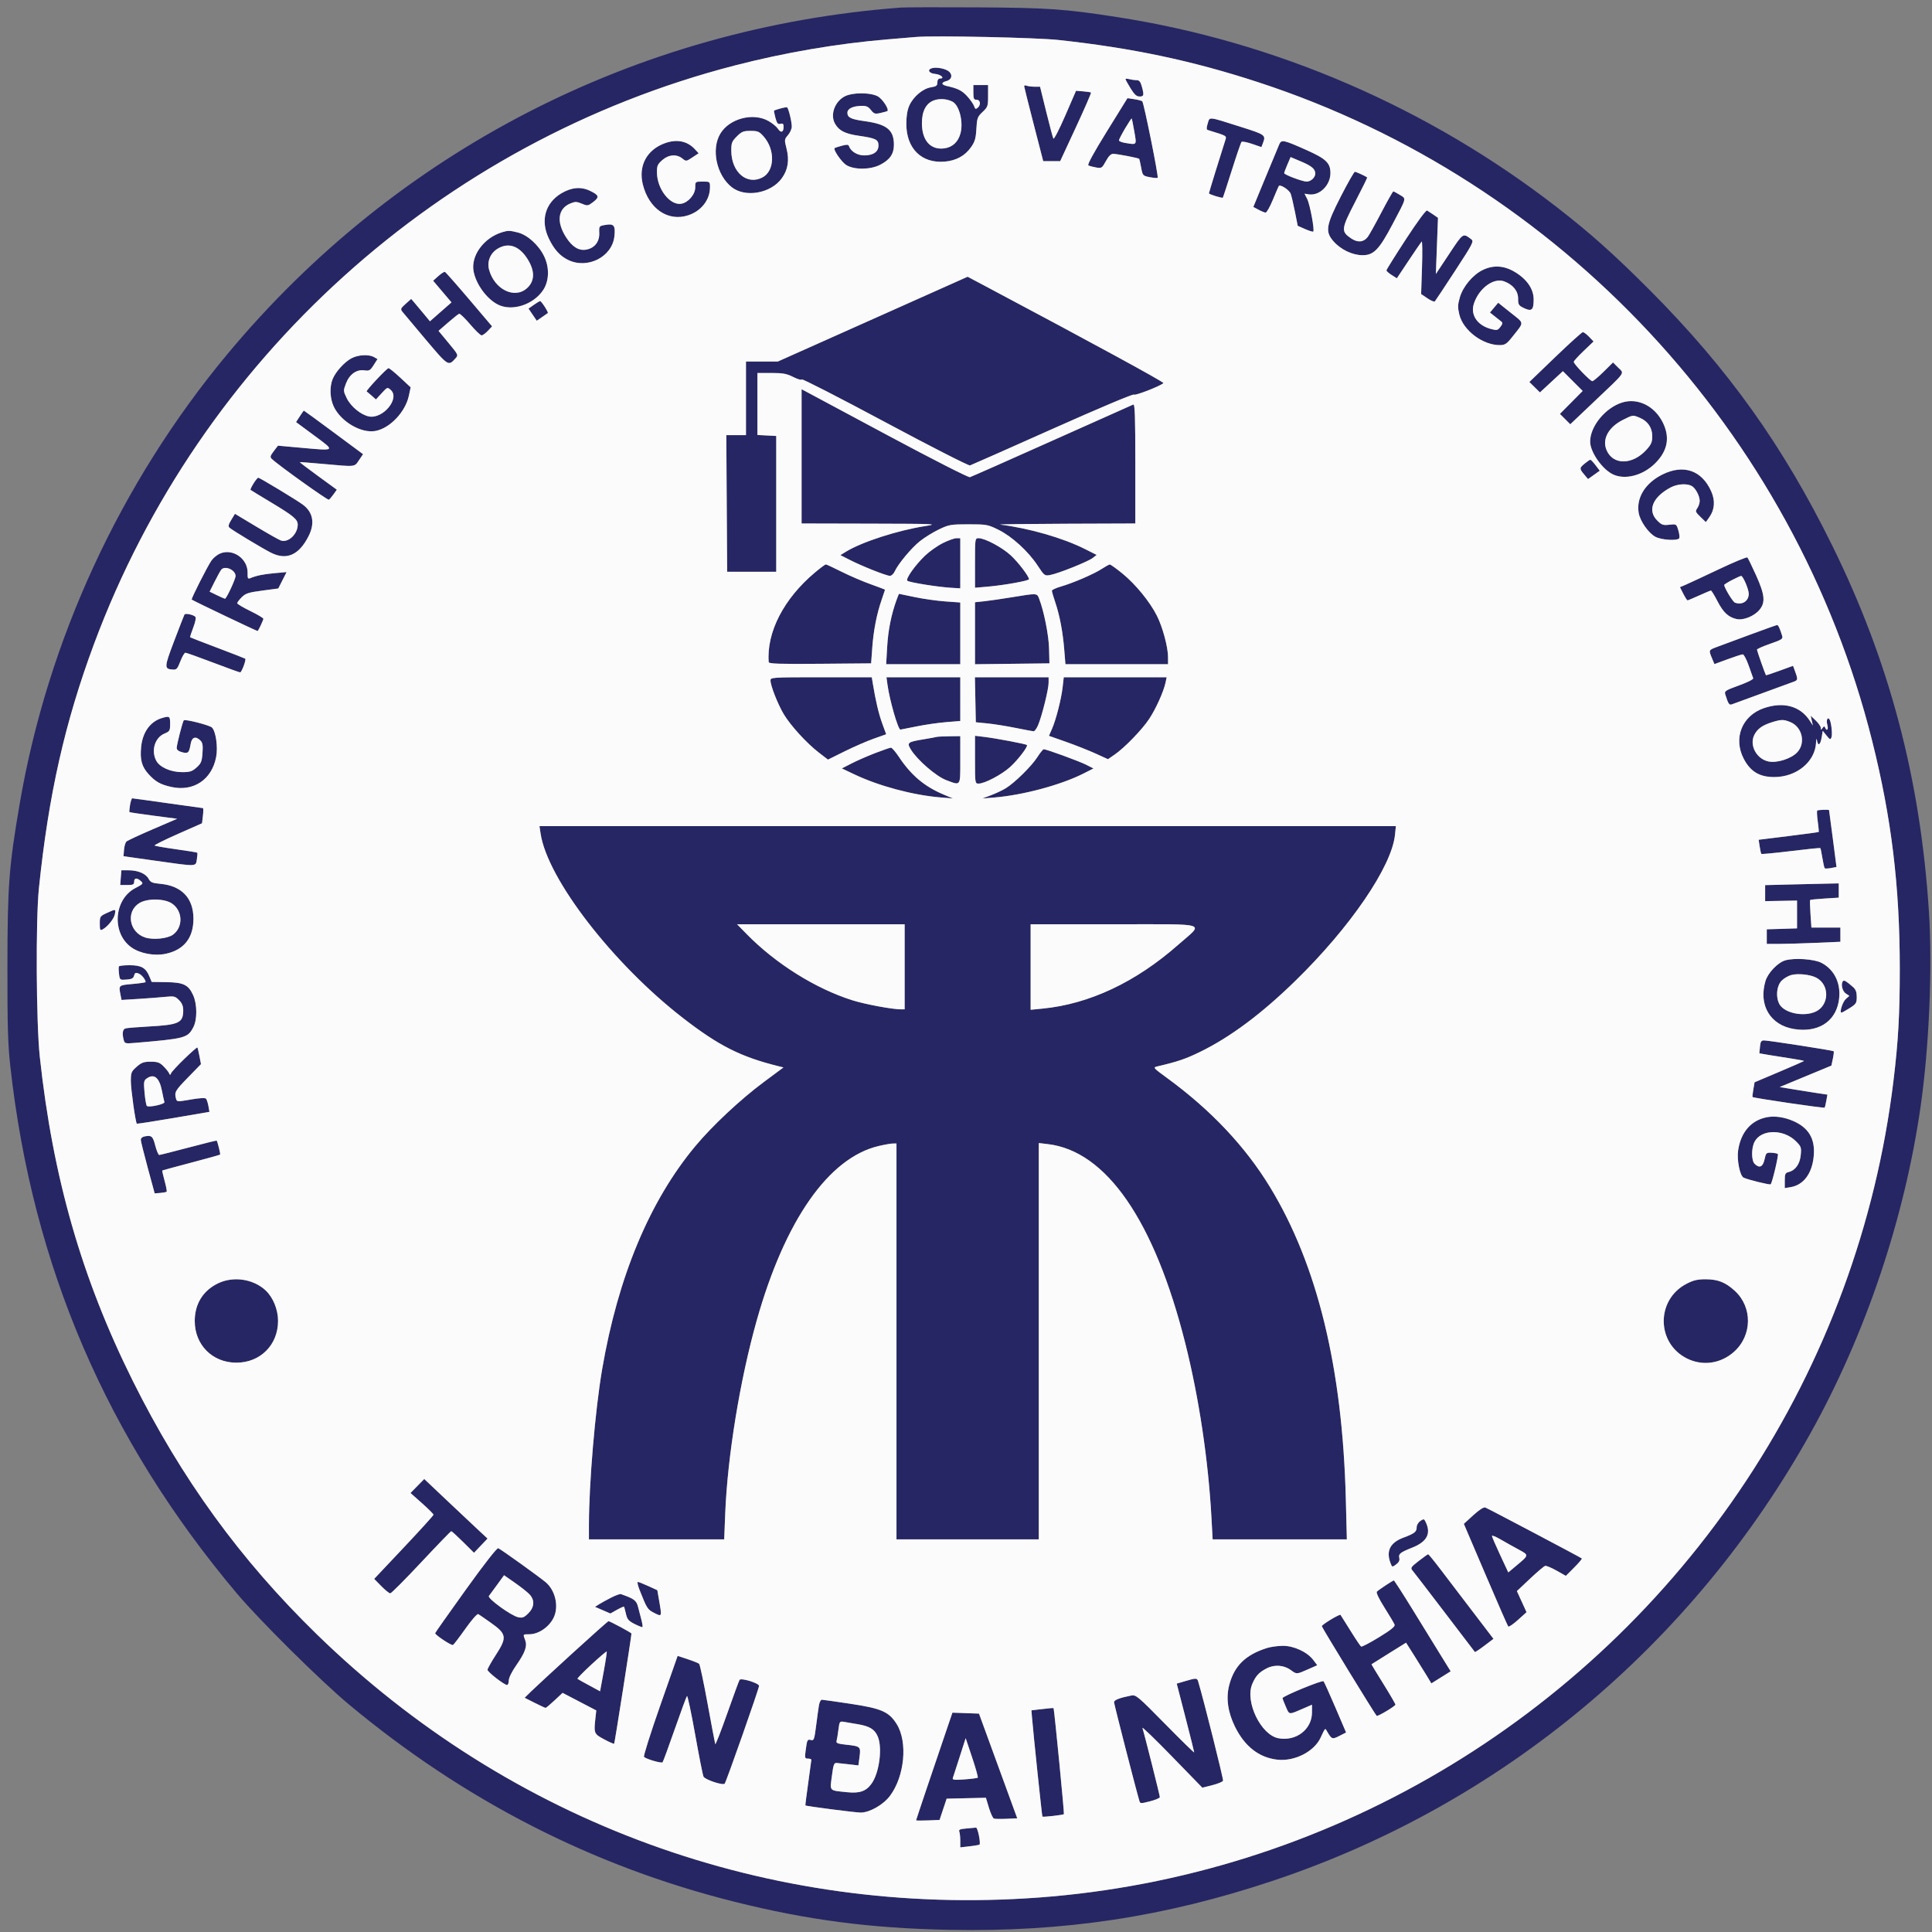
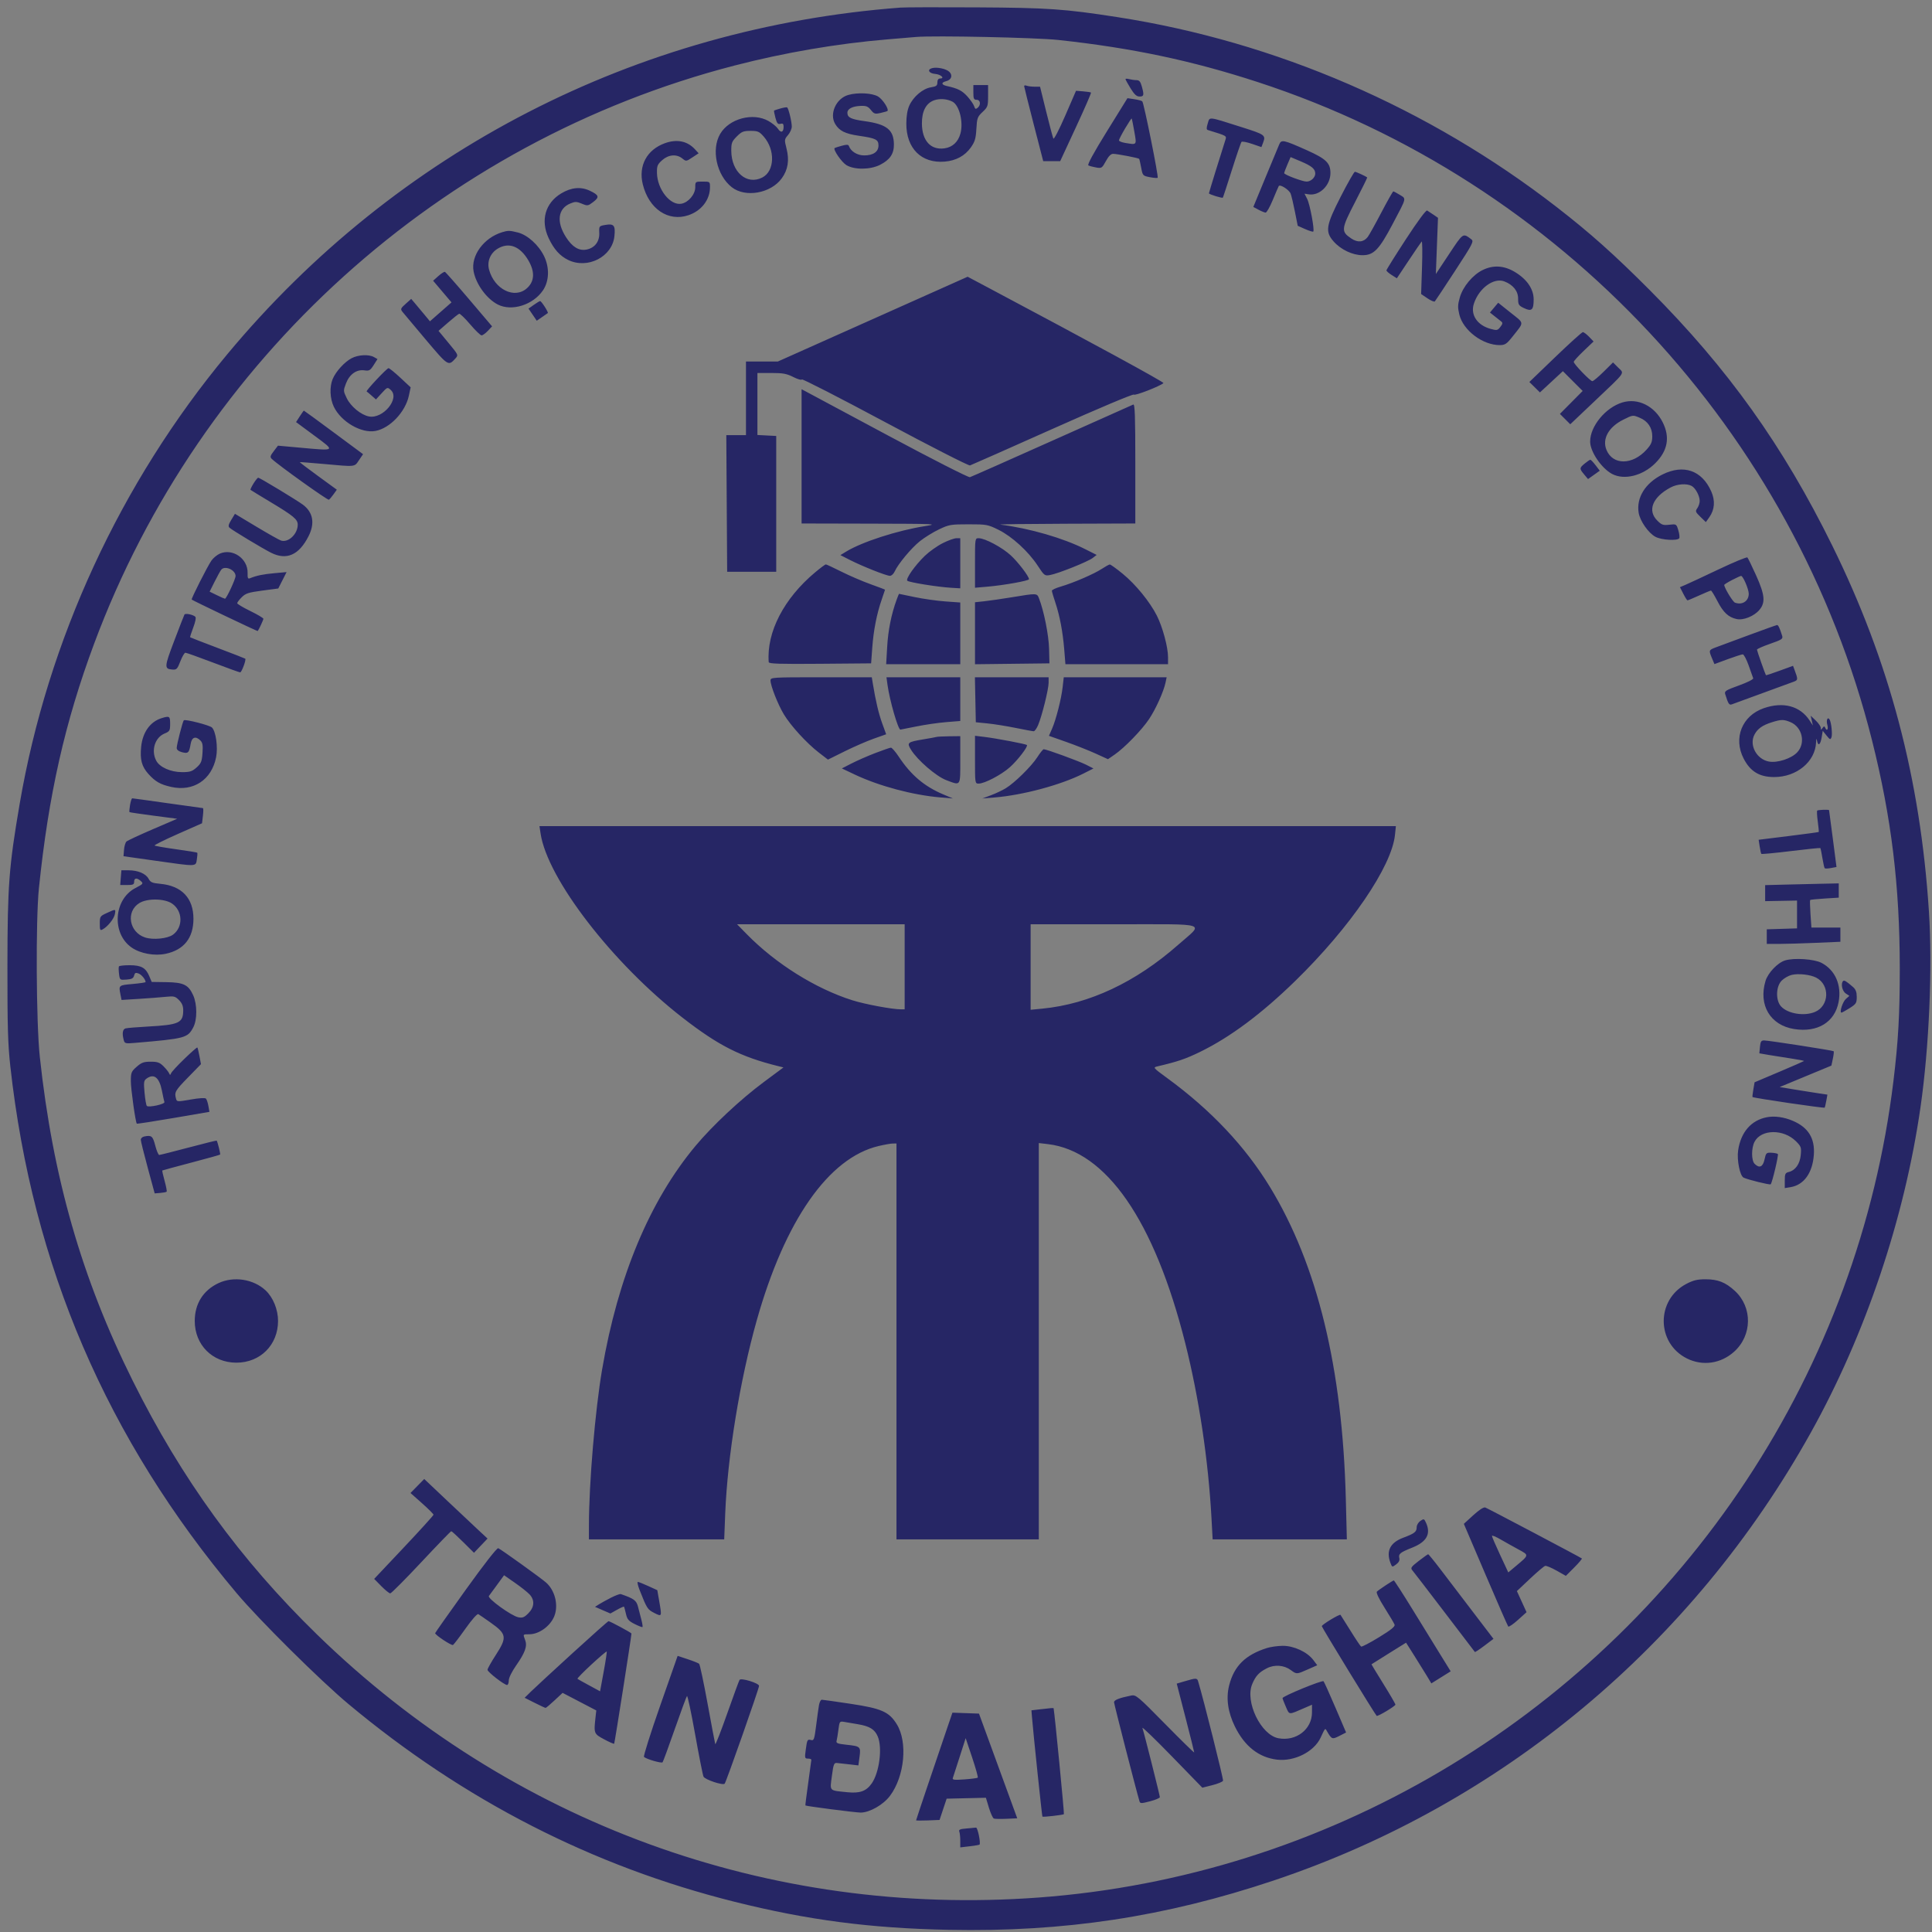
<svg xmlns="http://www.w3.org/2000/svg" width="1181" height="1181" viewBox="0 0 1181 1181" version="1.1">
  <rect x="0" y="0" width="1181" height="1181" fill="#808080" stroke="none" />
  <path d="M 550.500 4.641 C 388.847 16.881, 242.276 92.337, 138.969 216.500 C 73.586 295.083, 29.112 391.414, 12.006 491.500 C 5.441 529.914, 4.586 541.242, 4.541 590.500 C 4.507 627.628, 4.820 638.381, 6.329 651.969 C 19.861 773.846, 65.308 879.606, 144.664 973.889 C 158.431 990.246, 195.800 1027.301, 213 1041.652 C 283.565 1100.527, 362.259 1140.830, 449 1162.519 C 493.814 1173.725, 531.845 1178.704, 580 1179.671 C 650.628 1181.088, 712.065 1171.765, 778.500 1149.550 C 917.882 1102.941, 1034.611 1005.599, 1106.981 875.625 C 1140.337 815.719, 1164.121 745.146, 1173.965 676.867 C 1179.263 640.121, 1181.352 591.448, 1179.110 557 C 1173.822 475.726, 1154.970 404.420, 1120.022 333.500 C 1089.928 272.429, 1056.263 225.298, 1008.527 177.405 C 986.826 155.633, 972.112 142.498, 951.683 126.661 C 873.253 65.860, 779.890 25.479, 683.019 10.461 C 650.683 5.448, 640.706 4.757, 597 4.503 C 574.175 4.371, 553.250 4.433, 550.500 4.641 M 560 22.593 C 557.525 22.802, 549.650 23.464, 542.500 24.064 C 511.724 26.647, 479.672 32.132, 449 40.066 C 269.334 86.535, 122.394 219.198, 57.528 393.500 C 39.695 441.420, 29.656 485.897, 23.785 543 C 21.776 562.542, 22.109 625.370, 24.331 646 C 32.278 719.770, 49.930 781.318, 81.120 844 C 110.918 903.886, 146.877 953.417, 193.658 999.017 C 312.076 1114.444, 470.224 1172.103, 635 1159.924 C 809.845 1147.002, 969.997 1052.608, 1067.515 905 C 1115.984 831.635, 1146.822 747.927, 1157.405 661 C 1160.384 636.528, 1161.311 620.122, 1161.304 592 C 1161.292 541.653, 1156.234 499.994, 1144.409 452.849 C 1097.024 263.938, 954.020 110.588, 768.913 50.188 C 728.655 37.052, 692.025 29.314, 647 24.436 C 633.344 22.956, 571.277 21.642, 560 22.593 M 569.750 41.659 C 566.549 42.551, 567.809 44.863, 571.673 45.190 C 575.212 45.489, 577.813 48, 574.583 48 C 573.584 48, 573 48.875, 573 50.372 C 573 52.364, 572.363 52.846, 569.026 53.380 C 564.111 54.166, 558.344 59.035, 555.865 64.491 C 554.665 67.133, 554.036 70.906, 554.022 75.554 C 553.975 90.751, 563.270 99.972, 577.452 98.796 C 584.374 98.222, 589.836 95.262, 593.470 90.118 C 595.936 86.627, 596.508 84.703, 596.843 78.774 C 597.215 72.195, 597.512 71.383, 600.623 68.449 C 603.799 65.453, 604 64.870, 604 58.632 L 604 52 599.500 52 L 595 52 595 56.500 C 595 60.333, 595.296 61, 597 61 C 599.363 61, 599.736 64.145, 597.584 65.930 C 596.450 66.871, 596.031 66.675, 595.482 64.942 C 595.104 63.752, 593.236 61.054, 591.332 58.945 C 588.097 55.365, 585.557 54.078, 578.750 52.571 C 575.365 51.821, 575.194 50.419, 578.390 49.617 C 581.616 48.807, 582.524 46.069, 580.289 43.887 C 578.401 42.044, 572.697 40.838, 569.750 41.659 M 688 48.368 C 688 48.699, 689.389 51.227, 691.086 53.985 C 693.414 57.768, 694.765 59, 696.586 59 C 699.277 59, 699.455 58.180, 697.947 52.750 C 697.149 49.874, 696.392 48.997, 694.703 48.986 C 693.491 48.979, 691.487 48.701, 690.250 48.370 C 689.013 48.038, 688 48.037, 688 48.368 M 626.040 52.643 C 626.063 53.114, 628.695 63.625, 631.891 76 L 637.701 98.500 642.891 98.500 L 648.081 98.500 657.708 77.750 C 663.002 66.338, 667.147 56.817, 666.917 56.592 C 666.688 56.367, 664.532 56.029, 662.126 55.841 L 657.753 55.500 651.151 70.722 C 647.520 79.095, 644.263 85.395, 643.914 84.722 C 643.565 84.050, 641.589 76.638, 639.522 68.250 L 635.765 53 632.464 53 C 630.649 53, 628.452 52.727, 627.582 52.393 C 626.712 52.059, 626.018 52.172, 626.040 52.643 M 518.462 58.064 C 511.076 60.212, 506.869 69.584, 510.518 75.761 C 513.011 79.981, 516.630 81.780, 525.099 83.009 C 535.356 84.497, 537 85.314, 537 88.922 C 537 92.797, 533.822 95, 528.232 95 C 524.021 95, 520.009 92.508, 518.898 89.204 C 518.598 88.311, 517.518 88.290, 514.500 89.115 C 512.300 89.717, 510.356 90.344, 510.180 90.508 C 509.175 91.446, 514.463 99.123, 517.337 100.899 C 522.165 103.883, 531.987 103.812, 537.980 100.750 C 544.057 97.645, 546.516 93.983, 546.432 88.168 C 546.304 79.328, 541.990 75.920, 528.587 74.068 C 520.152 72.903, 518 71.855, 518 68.913 C 518 66.507, 521.073 64.931, 526.157 64.728 C 529.492 64.595, 530.632 65.055, 532.371 67.234 C 534.296 69.647, 534.867 69.820, 538.329 69.039 C 540.435 68.564, 542.310 68.023, 542.495 67.837 C 543.533 66.795, 539.628 60.743, 536.807 59.023 C 533.239 56.849, 524.257 56.379, 518.462 58.064 M 571.049 61.295 C 566.099 63.024, 563.501 67.943, 563.547 75.500 C 563.611 85.972, 568.886 91.815, 577.261 90.692 C 582.214 90.028, 585.709 86.793, 587.114 81.575 C 588.997 74.584, 586.427 64.342, 582.240 62.148 C 578.962 60.431, 574.499 60.091, 571.049 61.295 M 676.664 80.251 C 668.411 93.580, 664.535 100.707, 665.315 101.118 C 665.967 101.462, 668.084 102.027, 670.020 102.374 C 673.384 102.976, 673.648 102.805, 675.999 98.502 C 677.682 95.421, 679.096 94.012, 680.479 94.037 C 683.070 94.084, 695.923 96.562, 696.343 97.096 C 696.518 97.318, 697.075 99.739, 697.580 102.475 C 698.480 107.341, 698.595 107.468, 702.840 108.302 C 705.227 108.770, 707.399 108.934, 707.667 108.667 C 708.318 108.015, 699.205 62.784, 698.250 61.927 C 697.837 61.558, 695.632 60.975, 693.349 60.632 L 689.198 60.008 676.664 80.251 M 477 66.331 C 475.075 66.885, 473.358 67.443, 473.184 67.569 C 473.011 67.695, 473.378 69.688, 474 71.999 C 474.922 75.423, 475.488 76.106, 477.065 75.693 C 478.572 75.299, 479 75.706, 479 77.535 C 479 80.886, 477.345 81.456, 475.553 78.721 C 474.709 77.433, 472.101 75.294, 469.759 73.968 C 460.293 68.611, 445.738 72.486, 440.249 81.824 C 434.636 91.372, 438.029 107.082, 447.287 114.412 C 455.593 120.987, 471.199 118.229, 477.882 109.005 C 481.687 103.751, 482.608 97.958, 480.780 90.777 C 479.424 85.453, 479.455 85.172, 481.688 82.577 C 482.960 81.098, 484 78.763, 484 77.387 C 484 74.316, 481.986 66.085, 481.127 65.644 C 480.782 65.467, 478.925 65.776, 477 66.331 M 687.750 78.519 C 685.688 82.010, 684 85.287, 684 85.802 C 684 86.317, 685.688 87.017, 687.750 87.358 C 695.132 88.578, 694.869 88.905, 693.383 80.361 C 692.652 76.159, 691.930 72.598, 691.777 72.447 C 691.625 72.297, 689.813 75.029, 687.750 78.519 M 738.262 75.499 C 737.424 78.230, 737.439 79.210, 738.325 79.483 C 750.318 83.180, 749.913 82.939, 748.981 85.807 C 746.372 93.834, 739 117.740, 739 118.175 C 739 118.777, 747.057 121.284, 747.496 120.819 C 747.662 120.644, 750.142 113.075, 753.008 104 C 755.874 94.925, 758.535 87.157, 758.920 86.739 C 759.306 86.320, 762.200 86.865, 765.351 87.949 L 771.080 89.920 772.040 87.395 C 773.864 82.598, 773.468 82.308, 758.750 77.646 C 738.006 71.076, 739.569 71.240, 738.262 75.499 M 450.400 83.400 C 447.372 86.428, 447.002 87.385, 447.022 92.150 C 447.076 105.236, 456.558 113.383, 466.033 108.483 C 473.572 104.584, 473.992 91.616, 466.842 83.473 C 464.126 80.379, 463.247 80, 458.796 80 C 454.448 80, 453.359 80.441, 450.400 83.400 M 406.558 87.492 C 395.414 91.462, 390.100 101.332, 392.950 112.763 C 396.679 127.715, 408.438 135.672, 420.757 131.581 C 428.760 128.923, 434 122.138, 434 114.435 C 434 111.031, 433.960 111, 429.500 111 C 425.028 111, 425 111.021, 425 114.484 C 425 118.804, 420.801 123.772, 416.500 124.541 C 409.700 125.757, 401.761 115.712, 401.585 105.669 C 401.510 101.425, 401.897 100.484, 404.766 97.919 C 408.633 94.462, 413.596 94.043, 417.096 96.877 C 419.382 98.728, 419.468 98.719, 423.238 96.224 L 427.061 93.694 424.781 91.218 C 420.172 86.215, 413.800 84.912, 406.558 87.492 M 782.029 88.148 C 781.467 89.442, 777.661 98.600, 773.572 108.500 L 766.136 126.500 769.318 128.208 C 771.068 129.148, 773.021 129.935, 773.657 129.958 C 774.293 129.981, 776.257 126.513, 778.022 122.250 C 779.787 117.987, 781.430 114.164, 781.673 113.754 C 782.449 112.439, 788.054 116.013, 788.963 118.402 C 789.445 119.671, 790.614 124.606, 791.560 129.369 L 793.280 138.030 797.794 140.027 C 800.277 141.126, 802.522 141.811, 802.783 141.551 C 803.673 140.660, 800.746 124.925, 799.083 121.664 L 797.424 118.409 800.105 118.802 C 806.672 119.766, 813.273 113.241, 813.273 105.786 C 813.273 99.656, 810.605 97.076, 798.824 91.811 C 784.684 85.491, 783.312 85.192, 782.029 88.148 M 786.960 100.594 C 785.882 103.109, 785 105.468, 785 105.838 C 785 106.799, 796.165 111, 798.718 111 C 801.301 111, 804 108.506, 804 106.120 C 804 103.288, 801.868 101.483, 795.210 98.675 L 788.919 96.022 786.960 100.594 M 819.677 119.976 C 810.534 137.812, 809.919 141.561, 815.160 147.529 C 819.584 152.568, 826.770 156, 832.896 156 C 839.758 156, 843.016 152.631, 851.274 137 C 860.018 120.450, 859.730 121.614, 855.693 119.119 C 853.807 117.954, 852.014 117, 851.708 117 C 851.402 117, 848.108 122.816, 844.388 129.923 C 840.668 137.031, 836.921 143.754, 836.062 144.863 C 833.549 148.106, 829.937 148.432, 825.988 145.771 C 819.630 141.487, 819.781 140.069, 828.361 123.476 C 832.569 115.337, 835.897 108.583, 835.756 108.466 C 834.859 107.723, 828.944 105, 828.226 105 C 827.746 105, 823.899 111.739, 819.677 119.976 M 343.020 118.250 C 333.303 124.108, 330.319 134.717, 335.355 145.500 C 338.535 152.310, 342.231 156.449, 347.339 158.922 C 359.244 164.685, 374.244 156.989, 375.573 144.435 C 376.270 137.855, 375.306 136.604, 370.203 137.466 C 366.167 138.148, 366.159 138.158, 366.327 142.497 C 366.529 147.718, 363.473 151.633, 358.462 152.573 C 353.870 153.435, 349.843 150.988, 346.005 145.007 C 340 135.650, 341.010 127.565, 348.578 124.403 C 351.573 123.151, 352.454 123.163, 355.644 124.496 C 359.155 125.963, 359.411 125.924, 362.693 123.421 C 366.554 120.476, 366.173 119.259, 360.553 116.592 C 355.053 113.982, 349.179 114.537, 343.020 118.250 M 859.383 146.264 C 852.847 156.283, 847.500 164.841, 847.500 165.281 C 847.500 165.721, 848.935 166.989, 850.688 168.099 L 853.876 170.118 861.069 159.309 C 865.026 153.364, 868.609 148.117, 869.032 147.650 C 869.455 147.182, 869.556 154.209, 869.257 163.266 L 868.713 179.733 872.569 182.353 C 874.691 183.795, 876.727 184.642, 877.095 184.237 C 877.463 183.832, 883.033 175.424, 889.472 165.553 C 900.446 148.731, 901.065 147.519, 899.340 146.229 C 894.199 142.386, 894.518 142.173, 885.863 155.218 L 877.714 167.500 878.366 150.325 L 879.018 133.149 876.259 131.239 C 874.742 130.188, 872.997 129.040, 872.383 128.687 C 871.708 128.300, 866.565 135.254, 859.383 146.264 M 306.994 141.934 C 295.715 145.365, 287.711 156.315, 289.502 165.863 C 290.984 173.764, 297.495 182.681, 304.327 186.167 C 312.852 190.516, 325.907 186.389, 331.943 177.436 C 335.738 171.808, 335.983 163.530, 332.564 156.541 C 329.220 149.707, 322.440 143.600, 316.549 142.117 C 311.580 140.866, 310.571 140.846, 306.994 141.934 M 304.190 152.026 C 299.720 154.751, 297.620 159.875, 298.950 164.813 C 302.206 176.905, 314.519 182.976, 322.083 176.218 C 326.765 172.034, 327.082 166.187, 323.004 159.209 C 317.897 150.468, 311.039 147.850, 304.190 152.026 M 906.238 165.111 C 900.216 168.092, 894.287 175.204, 892.394 181.717 C 891.074 186.257, 891.022 187.924, 892.065 192.271 C 894.401 202.009, 906.473 211.082, 916.928 210.957 C 920.003 210.921, 921.056 210.212, 924.500 205.862 C 931.894 196.522, 931.998 197.976, 923.450 191.153 L 915.819 185.062 913.302 188.053 L 910.786 191.044 913.583 193.272 C 915.121 194.497, 916.956 195.950, 917.659 196.500 C 918.679 197.297, 918.576 197.975, 917.150 199.837 C 915.504 201.986, 915.034 202.086, 911.311 201.084 C 902.989 198.843, 898.713 192.429, 900.974 185.579 C 904.087 176.147, 913.086 169.569, 919.539 172.008 C 924.891 174.031, 928 177.887, 928 182.502 C 928 186.266, 928.321 186.783, 931.646 188.368 C 936.301 190.588, 937.500 189.496, 937.500 183.036 C 937.500 176.674, 933.400 170.686, 926.005 166.250 C 919.356 162.260, 912.764 161.881, 906.238 165.111 M 267.959 168.745 L 264.760 171.603 270.375 178.222 L 275.990 184.840 269.403 190.623 L 262.816 196.406 259.158 191.984 C 257.146 189.553, 254.567 186.472, 253.427 185.137 L 251.355 182.711 247.962 185.743 C 244.872 188.504, 244.699 188.941, 246.033 190.637 C 246.838 191.662, 253.289 199.350, 260.367 207.722 C 274.041 223.894, 274.060 223.906, 278.405 219.104 C 280.271 217.044, 280.230 216.953, 274.176 209.634 L 268.064 202.245 273.904 197.165 C 277.116 194.371, 280.172 191.954, 280.696 191.793 C 281.219 191.632, 284.230 194.537, 287.386 198.250 C 290.543 201.963, 293.688 205, 294.376 205 C 295.063 205, 296.790 203.762, 298.212 202.250 L 300.799 199.500 286.789 183 C 279.084 173.925, 272.415 166.362, 271.969 166.193 C 271.524 166.024, 269.719 167.173, 267.959 168.745 M 533.500 195.072 L 475.500 220.980 465.750 220.990 L 456 221 456 243.500 L 456 266 449.989 266 L 443.978 266 444.239 307.750 L 444.500 349.500 459.500 349.500 L 474.500 349.500 474.500 308 L 474.500 266.500 468.750 266.200 L 463 265.900 463 246.950 L 463 228 471.533 228 C 478.633 228, 480.888 228.416, 484.957 230.478 C 487.655 231.845, 489.997 232.508, 490.181 231.957 C 490.364 231.407, 513.216 243.117, 540.963 257.980 C 568.710 272.843, 592.107 284.782, 592.956 284.510 C 593.805 284.239, 616.550 274.167, 643.500 262.128 C 671.307 249.707, 692.768 240.662, 693.119 241.216 C 693.671 242.088, 709.371 235.969, 711.183 234.176 C 711.748 233.617, 667.282 209.399, 604.060 175.831 L 591.500 169.163 533.500 195.072 M 326.287 186.372 L 323.074 188.645 325.593 192.351 L 328.111 196.057 331.305 193.852 C 333.062 192.640, 334.664 191.526, 334.864 191.376 C 335.411 190.969, 330.941 183.992, 330.168 184.049 C 329.801 184.076, 328.054 185.121, 326.287 186.372 M 950.685 218.285 L 934.871 233.500 938.104 236.688 L 941.337 239.875 948.352 233.381 L 955.366 226.886 961.415 232.935 L 967.463 238.983 960.505 245.995 L 953.546 253.008 956.714 256.175 L 959.881 259.343 974.815 245.176 C 994.300 226.690, 993.001 228.540, 989.178 224.716 L 986.012 221.551 980.227 227.275 C 977.045 230.424, 973.958 233, 973.366 233 C 972.094 233, 962 222.531, 962 221.212 C 962 220.713, 964.728 217.702, 968.062 214.522 L 974.125 208.740 971.375 205.870 C 969.863 204.291, 968.148 203.016, 967.563 203.035 C 966.978 203.055, 959.383 209.917, 950.685 218.285 M 214.900 218.991 C 210.588 221.270, 205.270 227.108, 203.375 231.645 C 201.367 236.451, 201.668 243.683, 204.084 248.673 C 208.536 257.870, 220.905 265.046, 229.521 263.430 C 238.378 261.768, 247.798 251.831, 249.927 241.903 L 251.027 236.774 244.764 230.931 C 241.319 227.718, 238.050 225.073, 237.500 225.054 C 236.498 225.019, 223.450 238.931, 224.136 239.303 C 224.336 239.411, 225.696 240.552, 227.157 241.837 L 229.814 244.174 233.317 240.351 C 236.777 236.576, 236.847 236.551, 238.894 238.404 C 244.578 243.548, 234.175 256.193, 225.585 254.582 C 220.719 253.669, 214.426 248.511, 211.958 243.414 C 209.822 239.001, 209.811 238.783, 211.500 234.361 C 213.631 228.781, 218.015 225.683, 222.773 226.393 C 225.681 226.827, 226.308 226.470, 228.400 223.191 L 230.753 219.500 228.627 218.285 C 225.485 216.491, 218.999 216.825, 214.900 218.991 M 490 278.965 L 490 320 532.250 320.097 C 571.920 320.188, 573.960 320.278, 565.658 321.569 C 548.732 324.202, 526.863 331.267, 517.114 337.253 L 513.727 339.332 519.614 342.335 C 527.144 346.177, 541.844 352, 544.012 352 C 544.929 352, 546.216 350.822, 546.872 349.382 C 549.017 344.675, 557.099 334.969, 562.354 330.790 C 565.184 328.539, 570.425 325.303, 574 323.599 C 580.104 320.689, 581.203 320.500, 592.024 320.500 C 603.071 320.500, 603.828 320.638, 610.338 323.844 C 618.593 327.910, 628.586 337.034, 634.286 345.711 C 638.399 351.972, 638.584 352.110, 642 351.482 C 646.981 350.566, 665.039 343.333, 667.935 341.094 L 670.371 339.212 663.359 335.681 C 649.847 328.876, 629.430 322.972, 611.500 320.683 C 609.850 320.472, 627.737 320.232, 651.250 320.150 L 694 320 694 283.393 C 694 254.505, 693.736 246.893, 692.750 247.291 C 692.063 247.569, 669.675 257.567, 643 269.508 C 616.325 281.449, 593.771 291.432, 592.881 291.692 C 591.978 291.956, 569.861 280.697, 542.881 266.238 C 516.271 251.978, 493.488 239.775, 492.250 239.120 L 490 237.930 490 278.965 M 991.764 245.996 C 981.423 249.109, 971.966 260.611, 972.028 270 C 972.068 276.158, 979.014 286.339, 985.500 289.747 C 992.902 293.636, 1004.180 290.820, 1011.825 283.175 C 1019.454 275.546, 1020.962 267.330, 1016.410 258.195 C 1011.418 248.178, 1001.243 243.142, 991.764 245.996 M 183.236 254.520 L 180.971 258.016 192.124 266.258 C 205.133 275.872, 205.382 275.637, 184.205 273.723 L 169.909 272.430 167.333 275.808 C 165.160 278.657, 164.971 279.392, 166.128 280.508 C 170.082 284.319, 200.304 305.930, 201.043 305.474 C 201.518 305.180, 202.804 303.680, 203.899 302.141 L 205.892 299.343 194.447 291.004 C 188.152 286.418, 183.113 282.589, 183.251 282.495 C 183.388 282.401, 189.800 282.893, 197.500 283.588 C 217.785 285.418, 216.557 285.545, 219.431 281.317 L 221.934 277.633 203.973 264.317 C 194.094 256.992, 185.897 251.006, 185.756 251.012 C 185.615 251.019, 184.481 252.598, 183.236 254.520 M 992.220 256.578 C 983.279 261.033, 979.243 268.343, 982.021 275.051 C 985.915 284.451, 997.912 284.374, 1006.477 274.894 C 1009.373 271.688, 1010 270.218, 1010 266.632 C 1010 261.454, 1007.268 257.428, 1002.364 255.379 C 998.084 253.590, 998.255 253.570, 992.220 256.578 M 968.750 283.324 C 965.402 286.065, 965.379 286.473, 968.370 290.028 L 970.741 292.846 974.324 290.296 L 977.908 287.746 975.335 284.373 C 973.920 282.518, 972.479 281.016, 972.131 281.036 C 971.784 281.056, 970.263 282.085, 968.750 283.324 M 1016.179 290.068 C 1005.728 295.291, 1000.187 304.217, 1001.681 313.423 C 1002.504 318.495, 1007.679 325.900, 1011.984 328.166 C 1015.723 330.134, 1025.445 330.707, 1026.487 329.021 C 1026.820 328.482, 1026.569 326.293, 1025.929 324.157 C 1024.773 320.301, 1024.733 320.276, 1020.430 320.761 C 1016.605 321.192, 1015.737 320.891, 1013.048 318.202 C 1006.879 312.033, 1010.178 303.857, 1021.210 297.977 C 1025.248 295.826, 1031.011 295.400, 1034.055 297.030 C 1036.420 298.295, 1039 303.094, 1039 306.228 C 1039 307.508, 1038.347 309.488, 1037.548 310.628 C 1036.212 312.536, 1036.361 312.958, 1039.425 315.927 L 1042.754 319.154 1044.842 316.222 C 1048.159 311.563, 1048.579 306.098, 1046.057 300.397 C 1040.352 287.499, 1029.103 283.610, 1016.179 290.068 M 154.967 295.553 C 153.760 297.507, 152.936 299.258, 153.136 299.445 C 153.336 299.632, 158.900 303.027, 165.500 306.990 C 179.462 315.372, 182 317.485, 182 320.724 C 182 326.425, 176.287 331.861, 171.793 330.434 C 170.706 330.089, 163.923 326.269, 156.721 321.944 L 143.625 314.081 141.371 317.791 C 139.646 320.629, 139.397 321.756, 140.308 322.591 C 141.968 324.110, 160.601 335.334, 165.710 337.892 C 175.203 342.645, 182.748 339.314, 188.604 327.783 C 192.603 319.909, 191.400 313.164, 185.166 308.510 C 181.484 305.762, 158.726 292, 157.864 292 C 157.479 292, 156.175 293.599, 154.967 295.553 M 576.316 332 C 573.014 333.650, 568.087 337.138, 565.369 339.750 C 559.330 345.552, 553.471 353.883, 554.640 355.005 C 555.667 355.989, 573.134 358.801, 581.250 359.289 L 587 359.634 587 344.317 L 587 329 584.660 329 C 583.373 329, 579.618 330.350, 576.316 332 M 596 344.138 L 596 359.276 603.750 358.607 C 613.744 357.745, 629 355.002, 629 354.068 C 629 352.329, 622.565 343.867, 617.985 339.583 C 612.777 334.712, 602.130 329.002, 598.250 329.001 C 596.016 329, 596 329.106, 596 344.138 M 134.396 338.417 C 132.689 339.167, 130.382 341.067, 129.270 342.640 C 126.896 345.996, 116.732 366.073, 117.188 366.505 C 117.885 367.166, 157.341 385.990, 157.535 385.754 C 158.266 384.872, 161 378.949, 161 378.250 C 161 377.783, 157.400 375.645, 153 373.500 C 148.600 371.355, 145 369.205, 145 368.723 C 145 368.241, 146.243 366.603, 147.763 365.083 C 150.143 362.703, 151.882 362.141, 160.315 361.025 L 170.104 359.729 172.643 354.718 L 175.182 349.708 167.734 350.383 C 160.806 351.010, 156.872 351.824, 152.877 353.454 C 151.535 354.002, 151.271 353.442, 151.355 350.232 C 151.584 341.517, 142.209 334.986, 134.396 338.417 M 1050.468 348.092 C 1041.135 352.523, 1032.020 356.774, 1030.212 357.539 L 1026.924 358.930 1028.982 362.965 C 1030.114 365.184, 1031.266 367, 1031.542 367 C 1031.818 367, 1035.021 365.650, 1038.660 364 C 1042.299 362.350, 1045.552 361.002, 1045.888 361.004 C 1046.225 361.006, 1048.015 363.938, 1049.867 367.519 C 1053.443 374.434, 1056.563 377.332, 1061.609 378.424 C 1065.707 379.311, 1072.265 376.663, 1075.504 372.813 C 1079.296 368.306, 1078.836 363.588, 1073.434 351.618 C 1070.922 346.053, 1068.545 341.170, 1068.151 340.768 C 1067.758 340.365, 1059.800 343.661, 1050.468 348.092 M 498.302 349.845 C 479.187 365.808, 468.501 386.473, 469.903 404.764 C 469.979 405.760, 476.630 405.972, 501.250 405.764 L 532.500 405.500 533.194 396 C 533.978 385.275, 535.933 375.286, 538.950 366.593 C 540.078 363.345, 541 360.594, 541 360.480 C 541 360.367, 537.014 358.848, 532.143 357.105 C 527.271 355.363, 519.284 351.927, 514.393 349.471 C 509.502 347.015, 505.186 345.004, 504.802 345.002 C 504.418 345.001, 501.493 347.180, 498.302 349.845 M 673.500 347.745 C 668.735 350.876, 656.073 356.341, 648.458 358.555 C 645.456 359.428, 643 360.574, 643 361.103 C 643 361.631, 643.943 364.861, 645.095 368.282 C 647.799 376.303, 649.684 386.280, 650.569 397.250 L 651.275 406 682.638 406 L 714 406 714 401.660 C 714 395.587, 710.689 383.307, 707.173 376.343 C 702.879 367.836, 694.208 357.215, 686.227 350.685 C 682.405 347.558, 678.877 345.026, 678.389 345.059 C 677.900 345.091, 675.700 346.300, 673.500 347.745 M 135.239 348.250 C 134.686 348.938, 132.862 352.238, 131.186 355.584 L 128.138 361.669 132.596 363.834 C 135.048 365.025, 137.260 366, 137.512 366 C 138.414 366, 144 354.019, 144 352.085 C 144 348.378, 137.445 345.509, 135.239 348.250 M 1058.750 354.566 C 1056.138 355.926, 1054 357.270, 1054 357.552 C 1054 359.271, 1059.185 367.857, 1060.535 368.375 C 1064.949 370.069, 1069.019 367.439, 1068.978 362.921 C 1068.952 360.087, 1065.463 351.979, 1064.299 352.047 C 1063.860 352.072, 1061.362 353.206, 1058.750 354.566 M 548.041 366.750 C 544.839 375.576, 542.908 385.200, 542.325 395.250 L 541.700 406 564.350 406 L 587 406 587 387.148 L 587 368.295 577.750 367.631 C 572.663 367.265, 564.269 366.074, 559.098 364.983 C 553.927 363.892, 549.630 363, 549.549 363 C 549.468 363, 548.790 364.688, 548.041 366.750 M 618.500 365.099 C 612.450 366.096, 604.913 367.189, 601.750 367.528 L 596 368.144 596 387.091 L 596 406.038 618.750 405.769 L 641.500 405.500 641.276 396.482 C 641.070 388.176, 638.120 373.443, 635.121 365.750 C 633.872 362.546, 633.976 362.550, 618.500 365.099 M 112.750 375.669 C 112.492 376.126, 109.670 383.379, 106.478 391.787 C 100.373 407.866, 100.313 408.900, 105.453 409.290 C 107.937 409.478, 108.437 408.953, 110.247 404.250 C 111.358 401.363, 112.747 399, 113.332 399 C 113.917 399, 121.490 401.700, 130.161 405 C 138.832 408.300, 146.321 411, 146.803 411 C 147.730 411, 150.616 403.238, 149.912 402.641 C 149.685 402.449, 142.075 399.487, 133 396.059 C 123.925 392.630, 116.378 389.705, 116.229 389.558 C 116.079 389.411, 116.937 386.730, 118.134 383.601 C 119.429 380.218, 119.944 377.553, 119.406 377.026 C 118.040 375.692, 113.284 374.722, 112.750 375.669 M 1069.500 388.068 C 1060.700 391.322, 1051.588 394.699, 1049.250 395.574 C 1044.457 397.369, 1044.439 397.413, 1046.503 402.352 L 1048.005 405.948 1056.071 402.974 C 1060.507 401.338, 1064.672 400, 1065.327 400 C 1065.982 400, 1067.596 403.038, 1068.913 406.750 C 1070.230 410.462, 1071.487 413.999, 1071.706 414.608 C 1071.933 415.237, 1068.178 417.133, 1063.027 418.990 C 1054.831 421.946, 1054.013 422.470, 1054.608 424.382 C 1056.470 430.366, 1057.035 431.200, 1058.764 430.514 C 1060.216 429.937, 1086.947 420.157, 1096.283 416.786 C 1099.176 415.742, 1099.201 415.425, 1096.892 409.251 L 1096.050 407.003 1087.852 409.995 C 1083.343 411.640, 1079.580 412.877, 1079.490 412.743 C 1079.010 412.029, 1074 397.768, 1074 397.116 C 1074 396.693, 1077.613 395.088, 1082.029 393.551 C 1089.260 391.034, 1089.992 390.545, 1089.395 388.628 C 1087.938 383.946, 1087.013 382.004, 1086.275 382.076 C 1085.849 382.118, 1078.300 384.814, 1069.500 388.068 M 471 415.955 C 471 419.139, 475.491 430.559, 479.123 436.609 C 483.320 443.600, 493.063 454.263, 500.493 459.995 L 506.119 464.335 516.310 459.286 C 521.914 456.508, 529.919 453.024, 534.098 451.542 L 541.697 448.848 539.275 442.177 C 537.094 436.168, 535.272 428.432, 533.523 417.750 L 532.909 414 501.955 414 C 471.907 414, 471 414.057, 471 415.955 M 542.537 418.750 C 543.854 428.242, 548.980 446, 550.403 446 C 550.610 446, 554.998 445.132, 560.153 444.071 C 565.308 443.011, 573.458 441.824, 578.263 441.434 L 587 440.725 587 427.362 L 587 414 564.439 414 L 541.877 414 542.537 418.750 M 596.222 427.750 L 596.500 441.500 603.675 442.216 C 607.621 442.609, 615.342 443.847, 620.832 444.966 C 626.322 446.085, 631.300 447, 631.894 447 C 632.487 447, 633.694 445.313, 634.575 443.250 C 636.904 437.800, 641 421.302, 641 417.372 L 641 414 618.472 414 L 595.944 414 596.222 427.750 M 649.579 420.002 C 648.752 427.317, 645.507 440.023, 643.029 445.649 L 641.202 449.798 651.693 453.498 C 657.463 455.533, 665.580 458.745, 669.732 460.637 L 677.281 464.077 681.336 461.289 C 687.414 457.109, 698.052 446.135, 702.451 439.508 C 706.550 433.332, 711.328 422.726, 712.477 417.250 L 713.159 414 681.709 414 L 650.258 414 649.579 420.002 M 1078.183 432.902 C 1064.896 437.491, 1059.418 451.167, 1065.853 463.682 C 1069.931 471.612, 1075.522 475, 1084.528 475 C 1098.290 475, 1109.646 465.591, 1110.136 453.782 C 1110.234 451.433, 1110.396 451.140, 1110.706 452.750 C 1111.389 456.298, 1112.759 455.383, 1113.522 450.871 L 1114.219 446.742 1116.533 449.621 C 1118.588 452.179, 1118.924 452.301, 1119.545 450.712 C 1120.230 448.958, 1119.444 441.528, 1118.394 439.829 C 1117.209 437.911, 1116.202 440.217, 1117.004 443.013 C 1117.826 445.880, 1116.705 447.328, 1115.659 444.750 C 1115.278 443.809, 1114.890 443.871, 1114.091 445 C 1113.156 446.322, 1113.029 446.315, 1113.015 444.937 C 1113.007 444.077, 1111.616 442.052, 1109.924 440.437 L 1106.847 437.500 1107.516 440.500 L 1108.185 443.500 1106.236 440.500 C 1100.433 431.569, 1090.124 428.777, 1078.183 432.902 M 98.914 438.956 C 91.859 441.094, 87.214 447.523, 86.296 456.420 C 85.484 464.289, 86.622 468.576, 90.731 473.124 C 94.972 477.819, 98.011 479.546, 104.646 481.033 C 118.198 484.070, 129.363 476.702, 132.101 462.914 C 133.317 456.789, 131.975 447.118, 129.575 444.718 C 128.175 443.318, 113.187 439.480, 112.358 440.309 C 111.654 441.013, 108.038 455.100, 108.017 457.221 C 108.006 458.327, 109.164 459.252, 111.250 459.806 C 115.006 460.803, 115.618 460.221, 116.539 454.770 C 117.250 450.561, 119.599 449.741, 122.536 452.679 C 123.848 453.991, 124.120 455.662, 123.783 460.327 C 123.408 465.508, 122.929 466.674, 120.160 469.149 C 117.446 471.573, 116.120 472, 111.300 472 C 104.334 472, 97.559 468.981, 95.473 464.947 C 92.261 458.737, 94.686 450.865, 100.566 448.408 C 103.754 447.076, 104 446.652, 104 442.487 C 104 437.764, 103.650 437.520, 98.914 438.956 M 1083.224 441.469 C 1077.372 443.296, 1074.334 445.453, 1072.432 449.131 C 1069.136 455.504, 1073.778 464.117, 1081.265 465.522 C 1086.413 466.488, 1094.899 463.759, 1098.528 459.971 C 1103.933 454.328, 1101.769 444.473, 1094.454 441.416 C 1090.386 439.716, 1088.813 439.724, 1083.224 441.469 M 572.500 450.473 C 571.950 450.646, 568.340 451.308, 564.478 451.944 C 554.737 453.548, 554.211 453.987, 556.872 458.292 C 560.819 464.679, 572.332 474.606, 578.442 476.893 C 587.481 480.274, 587 480.970, 587 464.500 L 587 450 580.250 450.079 C 576.538 450.122, 573.050 450.300, 572.500 450.473 M 596 464.385 C 596 478.875, 596.019 479, 598.250 478.999 C 601.854 478.998, 612.091 473.632, 617.276 469.026 C 622.058 464.779, 628.596 456.263, 627.735 455.402 C 627.121 454.788, 608.940 451.333, 601.750 450.464 L 596 449.770 596 464.385 M 535 460.344 C 530.325 462.147, 523.826 464.995, 520.557 466.674 L 514.614 469.726 522.415 473.428 C 537.374 480.526, 558.096 486.058, 575 487.464 L 582.500 488.088 576.557 485.577 C 564.986 480.689, 556.879 473.812, 549.390 462.532 C 547.370 459.489, 545.218 457.015, 544.608 457.033 C 543.999 457.051, 539.675 458.541, 535 460.344 M 634.098 462.848 C 630.526 468.414, 620.246 478.530, 614.776 481.862 C 612.729 483.110, 608.679 485.021, 605.776 486.110 L 600.500 488.090 608 487.474 C 625.281 486.057, 648.481 479.824, 662.136 472.931 L 668.430 469.754 663.925 467.465 C 659.632 465.283, 639.689 458, 638.007 458 C 637.568 458, 635.809 460.182, 634.098 462.848 M 79.489 492.067 C 79.111 494.304, 78.959 496.270, 79.151 496.435 C 79.343 496.599, 85.982 497.582, 93.904 498.617 L 108.309 500.500 93.404 506.907 C 85.207 510.431, 77.965 513.806, 77.311 514.407 C 76.658 515.008, 75.983 517.276, 75.811 519.447 L 75.500 523.394 95 526.152 C 120.798 529.800, 119.602 529.840, 120.338 525.303 C 120.668 523.269, 120.775 521.441, 120.575 521.242 C 120.375 521.042, 114.551 520.092, 107.632 519.132 C 100.714 518.172, 94.811 517.144, 94.514 516.848 C 94.218 516.552, 100.619 513.373, 108.738 509.785 L 123.500 503.260 124.046 498.630 C 124.346 496.084, 124.346 493.995, 124.046 493.988 C 123.746 493.982, 114.051 492.632, 102.501 490.988 C 90.952 489.345, 81.204 488, 80.839 488 C 80.474 488, 79.867 489.830, 79.489 492.067 M 1110.832 495.501 C 1110.557 495.777, 1110.710 498.773, 1111.173 502.160 C 1111.637 505.547, 1111.900 508.431, 1111.758 508.570 C 1111.616 508.709, 1103.294 509.838, 1093.265 511.080 L 1075.030 513.337 1075.654 517.418 C 1075.997 519.663, 1076.459 521.706, 1076.680 521.957 C 1076.901 522.209, 1085.032 521.441, 1094.750 520.250 C 1104.468 519.059, 1112.563 518.230, 1112.739 518.406 C 1112.916 518.583, 1113.483 521.325, 1114 524.500 C 1114.517 527.675, 1115.157 530.491, 1115.423 530.756 C 1115.689 531.022, 1117.417 530.957, 1119.263 530.610 L 1122.620 529.981 1120.388 512.740 C 1119.161 503.258, 1118.121 495.387, 1118.078 495.250 C 1117.929 494.774, 1111.331 495.002, 1110.832 495.501 M 330.453 509.538 C 334.606 537.230, 374.526 588.969, 417.401 622.229 C 439.296 639.213, 452.753 646.016, 475.709 651.705 L 478.917 652.500 466.899 661.435 C 452.645 672.031, 435.558 688.014, 425.135 700.500 C 397.129 734.050, 377.757 780.427, 368.062 837.138 C 363.804 862.042, 360.025 906.661, 360.006 932.250 L 360 941 401.346 941 L 442.691 941 443.312 925.250 C 444.690 890.312, 452.311 843.592, 462.572 807.175 C 479.824 745.949, 506.525 707.745, 537.103 700.537 C 540.621 699.708, 544.513 699.023, 545.750 699.015 L 548 699 548 820 L 548 941 591.500 941 L 635 941 635 819.862 L 635 698.725 640.501 699.371 C 676.255 703.573, 705.643 746.121, 724.511 821 C 732.919 854.370, 738.639 892.548, 740.578 928.250 L 741.271 941 782.289 941 L 823.308 941 822.677 916.250 C 820.639 836.194, 805.327 773.234, 776.313 725.605 C 761.207 700.809, 740.257 678.591, 713.603 659.102 C 704.760 652.635, 704.671 652.528, 707.564 651.850 C 719.850 648.969, 724.732 647.311, 733.500 643.041 C 751.961 634.052, 771.158 619.745, 791.850 599.552 C 825.452 566.760, 850.728 529.729, 852.726 510.362 L 853.280 505 591.526 505 L 329.773 505 330.453 509.538 M 73.843 536.500 L 73.486 541 77.743 541 C 81.333 541, 82 540.687, 82 539 C 82 536.591, 83.705 536.423, 86.104 538.595 C 87.758 540.091, 87.549 540.355, 82.718 542.879 C 69.423 549.824, 68.150 570.708, 80.500 579.235 C 85.827 582.913, 94.485 584.489, 101.331 583.027 C 112.459 580.650, 118.250 573.327, 118.250 561.631 C 118.250 549.001, 111.074 541.452, 97.937 540.261 C 93.098 539.822, 91.988 539.345, 90.849 537.215 C 89.153 534.042, 84.370 532, 78.633 532 L 74.201 532 73.843 536.500 M 1091.250 540.747 L 1079 541.062 1079 545.957 L 1079 550.853 1088.750 550.676 L 1098.500 550.500 1098.500 559 L 1098.500 567.500 1089.250 567.788 L 1080 568.075 1080 572.538 L 1080 577 1087.341 577 C 1091.379 577, 1101.504 576.705, 1109.841 576.344 L 1125 575.688 1125 571.344 L 1125 567 1116.143 567 L 1107.286 567 1106.721 558.756 C 1106.410 554.221, 1106.319 550.348, 1106.518 550.149 C 1106.717 549.949, 1110.732 549.546, 1115.440 549.252 L 1124 548.718 1124 544.359 L 1124 540 1113.750 540.216 C 1108.112 540.335, 1097.987 540.574, 1091.250 540.747 M 85.225 552.004 C 76.815 557.132, 78.877 569.824, 88.645 573.048 C 93.603 574.684, 102.459 573.791, 105.791 571.319 C 112.091 566.645, 111.732 556.748, 105.102 552.287 C 100.516 549.200, 90.067 549.052, 85.225 552.004 M 65.250 558.122 C 61.170 559.998, 61 560.255, 61 564.573 C 61 568.551, 61.202 568.961, 62.750 568.121 C 65.852 566.439, 69.736 561.577, 70.236 558.750 C 70.801 555.558, 70.823 555.561, 65.250 558.122 M 456.531 571.086 C 474.221 589.123, 498.542 604.346, 521.005 611.442 C 528.775 613.896, 545.294 616.980, 550.750 616.994 L 553 617 553 591 L 553 565 501.781 565 L 450.563 565 456.531 571.086 M 630 591.129 L 630 617.258 637.250 616.553 C 665.851 613.772, 694.299 600.388, 720.233 577.515 C 736.016 563.596, 740.414 565, 681.035 565 L 630 565 630 591.129 M 1091.211 587.080 C 1086.679 588.454, 1080.700 594.719, 1079.226 599.640 C 1074.805 614.395, 1082.112 626.680, 1096.707 629.030 C 1110.993 631.331, 1121.582 624.878, 1123.915 612.448 C 1125.851 602.135, 1121.827 592.958, 1113.447 588.578 C 1108.958 586.232, 1096.727 585.408, 1091.211 587.080 M 72.698 590.750 C 72.468 591.163, 72.493 593.211, 72.755 595.302 C 73.227 599.069, 73.268 599.101, 77.326 598.802 C 80.528 598.566, 81.538 598.037, 81.960 596.374 C 82.395 594.663, 82.926 594.409, 84.685 595.068 C 86.538 595.763, 89 598.765, 89 600.330 C 89 600.584, 85.400 601.111, 81 601.500 C 72.484 602.254, 72.498 602.241, 73.650 608.001 L 74.301 611.253 84.900 610.595 C 90.730 610.233, 98.054 609.672, 101.175 609.348 C 106.341 608.812, 107.081 608.990, 109.425 611.334 C 111.241 613.150, 112 614.974, 112 617.520 C 112 625.301, 109.467 626.477, 90.500 627.504 C 83.900 627.861, 77.713 628.374, 76.750 628.644 C 74.951 629.148, 74.549 631.715, 75.634 635.765 C 76.202 637.884, 76.638 637.997, 82.371 637.509 C 113.307 634.874, 114.662 634.515, 118.137 628.016 C 120.627 623.359, 120.591 613.898, 118.062 608.328 C 115.174 601.969, 112.194 600.523, 101.656 600.372 L 92.722 600.243 91.319 596.872 C 89.128 591.602, 86.402 590.048, 79.309 590.022 C 75.904 590.010, 72.929 590.337, 72.698 590.750 M 1095.123 595.965 C 1093.266 596.424, 1090.566 597.980, 1089.123 599.422 C 1085.517 603.028, 1085.335 611.598, 1088.786 615.272 C 1092.968 619.724, 1102.912 621.317, 1109.454 618.584 C 1118.253 614.907, 1118.728 602.014, 1110.227 597.618 C 1106.568 595.725, 1099.307 594.931, 1095.123 595.965 M 1126.658 599.675 C 1125.123 601.210, 1126.090 605.816, 1128.250 607.257 L 1130.500 608.758 1128.359 610.629 C 1126.385 612.354, 1124.251 619, 1125.670 619 C 1126.011 619, 1128.249 617.763, 1130.643 616.250 C 1134.618 613.739, 1134.997 613.146, 1134.998 609.424 C 1135 606.447, 1134.394 604.817, 1132.750 603.377 C 1128.740 599.863, 1127.328 599.005, 1126.658 599.675 M 1075.835 639.937 L 1075.459 643.875 1081.480 644.915 C 1084.791 645.487, 1091.005 646.472, 1095.289 647.105 C 1099.573 647.737, 1102.923 648.410, 1102.734 648.600 C 1102.544 648.789, 1095.673 651.789, 1087.465 655.267 L 1072.540 661.589 1071.790 665.981 C 1071.378 668.397, 1071.144 670.471, 1071.270 670.589 C 1071.944 671.221, 1115.138 677.576, 1115.412 677.084 C 1115.591 676.763, 1116.036 674.842, 1116.402 672.816 L 1117.066 669.132 1112.283 668.434 C 1109.652 668.049, 1103.084 667.006, 1097.687 666.116 L 1087.874 664.497 1103.687 657.943 L 1119.500 651.389 1120.396 647.174 C 1120.889 644.856, 1121.114 642.796, 1120.896 642.596 C 1120.350 642.096, 1081.011 635.993, 1078.355 635.997 C 1076.589 635.999, 1076.144 636.696, 1075.835 639.937 M 112.743 647.220 C 108.601 651.224, 104.940 655.175, 104.607 656 C 104.070 657.326, 103.923 657.327, 103.337 656.010 C 102.972 655.190, 101.431 653.277, 99.913 651.760 C 97.630 649.477, 96.283 649, 92.112 649 C 87.898 649, 86.489 649.510, 83.535 652.104 C 80.278 654.963, 79.999 655.651, 79.984 660.854 C 79.970 665.647, 82.781 685.755, 83.620 686.864 C 83.771 687.064, 93.824 685.523, 105.960 683.439 L 128.025 679.650 127.391 676.075 C 127.043 674.109, 126.372 672.083, 125.902 671.573 C 125.379 671.007, 121.756 671.220, 116.587 672.121 C 108.287 673.569, 108.117 673.558, 107.578 671.548 C 106.524 667.627, 107.047 666.707, 114.923 658.628 L 122.846 650.500 121.922 645.582 C 121.414 642.877, 120.835 640.501, 120.635 640.302 C 120.436 640.102, 116.884 643.215, 112.743 647.220 M 89.534 659.352 C 87.906 660.542, 87.767 661.585, 88.371 668.080 C 88.748 672.137, 89.381 675.724, 89.778 676.052 C 91.073 677.121, 100.912 674.947, 100.502 673.683 C 100.291 673.032, 99.610 669.913, 98.988 666.751 C 97.384 658.585, 94.098 656.014, 89.534 659.352 M 1080 682.952 C 1070.418 684.843, 1064.163 692.063, 1062.500 703.154 C 1061.624 708.993, 1063.557 718.709, 1065.822 719.856 C 1068.275 721.098, 1081.884 724.450, 1082.389 723.937 C 1083.333 722.977, 1087.346 706.013, 1086.766 705.432 C 1086.424 705.090, 1084.661 704.741, 1082.849 704.655 C 1079.747 704.509, 1079.501 704.748, 1078.635 708.750 C 1077.636 713.369, 1075.469 714.326, 1072.571 711.429 C 1070.542 709.399, 1070.512 701.845, 1072.517 697.967 C 1076.525 690.217, 1090.233 690.033, 1097.828 697.628 C 1101.009 700.809, 1101.216 701.401, 1100.768 706.057 C 1100.241 711.551, 1097.506 715.405, 1093.405 716.434 C 1091.300 716.963, 1091 717.613, 1091 721.650 L 1091 726.262 1094.510 725.692 C 1102.670 724.368, 1107.975 717.022, 1108.770 705.946 C 1109.494 695.860, 1105.408 689.218, 1095.988 685.169 C 1090.555 682.833, 1084.708 682.023, 1080 682.952 M 88.250 694.696 C 86.941 694.954, 86.031 695.842, 86.074 696.820 C 86.115 697.744, 88.040 705.475, 90.352 714 L 94.555 729.500 97.975 729.219 C 99.856 729.065, 101.605 728.729, 101.862 728.472 C 102.119 728.215, 101.562 725.246, 100.625 721.875 C 99.688 718.504, 99.051 715.640, 99.210 715.511 C 99.370 715.382, 107.303 713.223, 116.841 710.714 C 126.378 708.205, 134.351 705.982, 134.558 705.775 C 134.860 705.473, 133.092 698.266, 132.463 697.233 C 132.373 697.087, 124.641 698.999, 115.279 701.483 C 105.918 703.968, 97.839 706, 97.327 706 C 96.814 706, 95.721 703.414, 94.898 700.254 C 93.380 694.426, 92.663 693.826, 88.250 694.696 M 133.500 784.383 C 124.179 788.790, 119.044 797.002, 119.044 807.500 C 119.044 822.130, 129.884 832.980, 144.500 832.980 C 159.109 832.980, 169.939 822.146, 169.968 807.500 C 169.982 800.548, 166.954 793.091, 162.376 788.809 C 154.932 781.844, 142.803 779.985, 133.500 784.383 M 1030.882 784.793 C 1012.245 794.529, 1012.427 821.057, 1031.195 830.410 C 1040.787 835.190, 1051.891 833.601, 1060.030 826.283 C 1071.130 816.304, 1071.354 799.112, 1060.515 789.121 C 1054.777 783.832, 1050.141 782, 1042.492 782 C 1037.579 782, 1035.076 782.602, 1030.882 784.793 M 255.131 908.366 L 250.930 912.647 257.965 918.899 C 261.834 922.338, 265 925.500, 265 925.925 C 265 926.351, 256.839 935.350, 246.865 945.924 L 228.729 965.148 233.073 969.574 C 235.462 972.008, 237.928 974, 238.553 974 C 239.178 974, 247.692 965.450, 257.474 955 C 267.256 944.550, 275.527 936, 275.854 936 C 276.182 936, 279.442 938.969, 283.098 942.597 L 289.746 949.195 293.887 944.847 L 298.028 940.500 292.642 935.500 C 289.681 932.750, 280.974 924.557, 273.295 917.293 L 259.333 904.085 255.131 908.366 M 900.609 926.218 L 894.824 931.500 908.069 962.500 C 915.353 979.550, 921.604 993.840, 921.961 994.255 C 922.317 994.669, 924.980 992.869, 927.878 990.255 L 933.146 985.500 930.199 979.054 L 927.251 972.608 935.257 965.054 C 939.661 960.899, 943.841 957.362, 944.546 957.193 C 945.252 957.024, 948.383 958.328, 951.506 960.090 L 957.182 963.294 962.294 958.183 C 965.105 955.371, 967.201 952.887, 966.952 952.661 C 966.239 952.014, 909.679 922.159, 907.947 921.515 C 906.955 921.146, 904.300 922.849, 900.609 926.218 M 868.250 929.716 C 867.013 930.557, 866 932.259, 866 933.500 C 866 936.385, 864.751 937.373, 857.828 939.963 C 849.754 942.984, 847.181 948.084, 849.995 955.486 C 850.976 958.067, 851.021 958.078, 853.430 956.301 C 855.098 955.071, 855.713 953.843, 855.371 952.426 C 854.759 949.883, 855.899 948.962, 863.278 946.036 C 872.112 942.533, 874.805 937.678, 871.705 930.844 C 870.569 928.342, 870.370 928.277, 868.250 929.716 M 912 938.876 C 912 939.380, 914.248 944.607, 916.996 950.492 L 921.993 961.192 926.848 957.127 C 934.788 950.479, 934.759 950.689, 928.255 947.169 C 925.090 945.456, 920.138 942.683, 917.250 941.007 C 914.362 939.331, 912 938.372, 912 938.876 M 284.652 971.868 C 274.393 986.150, 266 998.058, 266 998.332 C 266 999.458, 276.036 1006.096, 276.916 1005.552 C 277.441 1005.228, 280.886 1000.707, 284.573 995.507 C 288.508 989.955, 291.734 986.319, 292.388 986.699 C 292.999 987.054, 296.321 989.338, 299.769 991.774 C 309.810 998.867, 310.121 1000.793, 303.003 1011.784 C 300.254 1016.028, 298.004 1020.048, 298.003 1020.718 C 298 1022.040, 308.252 1030, 309.957 1030 C 310.531 1030, 311.005 1028.763, 311.011 1027.250 C 311.017 1025.629, 312.850 1021.882, 315.475 1018.124 C 321.010 1010.199, 322.423 1006.244, 321.030 1002.579 C 319.629 998.894, 319.554 999, 323.550 999 C 329.621 999, 336.600 993.868, 338.936 987.685 C 341.442 981.054, 339.210 972.167, 333.847 967.424 C 330.652 964.597, 306.160 946.999, 304.575 946.390 C 303.794 946.091, 296.114 955.911, 284.652 971.868 M 867.224 954.201 C 862.577 957.800, 862.113 958.477, 863.332 959.893 C 864.093 960.777, 872.947 972.300, 883.008 985.500 C 893.070 998.700, 901.424 1009.653, 901.574 1009.840 C 901.724 1010.027, 904.344 1008.295, 907.396 1005.990 L 912.946 1001.801 900.223 985.131 C 893.225 975.963, 884.350 964.321, 880.500 959.258 C 876.650 954.196, 873.275 950.068, 873 950.085 C 872.725 950.102, 870.126 951.954, 867.224 954.201 M 303.910 968.707 C 301.590 971.893, 299.315 974.992, 298.853 975.594 C 297.758 977.022, 312.584 987.767, 316.817 988.613 C 319.389 989.128, 320.440 988.714, 322.960 986.194 C 326.683 982.471, 326.978 978.172, 323.750 974.672 C 322.512 973.330, 318.491 970.136, 314.813 967.573 L 308.126 962.915 303.910 968.707 M 847.052 969.076 C 844.605 970.683, 842.183 972.417, 841.669 972.931 C 841.091 973.509, 842.857 977.226, 846.309 982.698 C 849.375 987.556, 852.150 992.229, 852.478 993.082 C 852.918 994.228, 850.435 996.249, 842.961 1000.828 C 837.399 1004.236, 832.480 1006.797, 832.029 1006.518 C 831.578 1006.239, 828.632 1001.846, 825.483 996.755 C 822.333 991.665, 819.613 987.339, 819.438 987.143 C 818.882 986.520, 808 993.105, 808 994.063 C 808 994.813, 840.342 1047.675, 841.524 1048.857 C 842.105 1049.439, 853 1042.931, 853 1042.003 C 853 1041.535, 849.683 1035.830, 845.630 1029.326 C 841.576 1022.822, 838.314 1017.434, 838.380 1017.353 C 838.446 1017.272, 843.225 1014.267, 849 1010.675 L 859.500 1004.145 864.500 1012.032 C 867.250 1016.370, 870.730 1021.968, 872.234 1024.473 L 874.967 1029.027 880.870 1025.338 L 886.773 1021.648 880.859 1012.074 C 877.607 1006.808, 869.896 994.289, 863.723 984.253 C 857.550 974.217, 852.275 966.039, 852 966.080 C 851.725 966.122, 849.498 967.470, 847.052 969.076 M 390.980 971.950 C 395.463 983.323, 395.806 983.861, 399.924 985.961 C 404.684 988.389, 404.660 988.451, 402.902 978.361 L 401.805 972.057 396.281 969.529 C 393.244 968.138, 390.369 967, 389.894 967 C 389.418 967, 389.907 969.228, 390.980 971.950 M 373.500 976.645 C 370.750 978.051, 367.423 979.884, 366.106 980.718 L 363.712 982.235 368.413 984.269 L 373.114 986.304 377.123 984.051 C 379.328 982.812, 381.267 981.956, 381.433 982.149 C 381.599 982.342, 382.138 984.300, 382.631 986.500 C 383.385 989.868, 384.225 990.853, 387.945 992.735 C 390.375 993.964, 392.536 994.797, 392.747 994.586 C 392.959 994.375, 392.652 992.356, 392.066 990.101 C 391.480 987.845, 390.545 984.247, 389.990 982.104 C 389.001 978.294, 387.515 977.207, 379.500 974.435 C 378.950 974.244, 376.250 975.239, 373.500 976.645 M 349.944 1010.582 C 338.150 1021.352, 326.746 1031.888, 324.603 1033.994 L 320.706 1037.823 326.825 1040.912 C 330.190 1042.610, 333.200 1044, 333.514 1044 C 333.829 1044, 336.295 1041.934, 338.995 1039.408 L 343.904 1034.816 354.202 1040.191 L 364.500 1045.566 364.058 1049.533 C 362.930 1059.666, 362.991 1059.825, 369.263 1063.203 C 372.433 1064.910, 375.210 1066.123, 375.435 1065.898 C 375.753 1065.581, 386 1000.248, 386 998.540 C 386 998.068, 372.855 991, 371.977 991 C 371.654 991, 361.739 999.812, 349.944 1010.582 M 774.500 1007.399 C 761.281 1011.579, 754.401 1018.368, 751.363 1030.229 C 749.361 1038.043, 750.569 1046.651, 754.903 1055.454 C 760.839 1067.510, 769.531 1074.328, 780.644 1075.644 C 791.204 1076.895, 803.242 1070.825, 807.255 1062.226 C 810.085 1056.161, 810 1056.256, 811.007 1058.008 C 814.032 1063.277, 814.313 1063.391, 818.738 1061.134 L 822.838 1059.042 816.308 1043.771 C 812.716 1035.372, 809.455 1028.151, 809.062 1027.723 C 808.282 1026.876, 784 1036.861, 784 1038.029 C 784 1038.423, 784.914 1040.812, 786.031 1043.336 C 788.279 1048.420, 787.493 1048.364, 797.250 1044.132 L 802 1042.071 801.996 1046.786 C 801.988 1057.135, 792.292 1064.591, 781.479 1062.562 C 770.789 1060.557, 760.947 1040.243, 765.446 1029.474 C 767.544 1024.453, 769.578 1022.258, 774.423 1019.785 C 779.143 1017.376, 784.919 1017.825, 789.113 1020.925 C 792.623 1023.521, 792.569 1023.523, 799.478 1020.467 L 805.206 1017.934 802.787 1014.717 C 799.097 1009.807, 790.828 1005.986, 784.071 1006.067 C 781.007 1006.104, 776.700 1006.703, 774.500 1007.399 M 361.500 1017.514 C 356.550 1022.088, 352.725 1026.016, 353 1026.243 C 353.275 1026.471, 356.496 1028.277, 360.157 1030.258 L 366.814 1033.860 369.022 1021.879 C 370.237 1015.289, 371.066 1009.740, 370.865 1009.548 C 370.664 1009.356, 366.450 1012.940, 361.500 1017.514 M 403.529 1042.718 C 397.643 1059.498, 393.204 1073.567, 393.664 1073.981 C 395.211 1075.375, 404.383 1078.019, 405.023 1077.256 C 405.371 1076.840, 408.721 1067.725, 412.467 1057 C 416.212 1046.275, 419.576 1037.162, 419.941 1036.748 C 420.306 1036.334, 422.553 1046.909, 424.935 1060.248 C 427.316 1073.587, 429.621 1085.195, 430.057 1086.044 C 431.011 1087.902, 441.911 1091.523, 442.981 1090.337 C 443.918 1089.298, 464 1032.172, 464 1030.546 C 464 1028.878, 452.934 1025.489, 452.067 1026.891 C 451.701 1027.484, 448.288 1036.795, 444.483 1047.583 C 440.679 1058.371, 437.406 1066.718, 437.211 1066.133 C 437.016 1065.547, 434.915 1054.439, 432.542 1041.449 C 430.170 1028.458, 427.840 1017.476, 427.364 1017.045 C 426.889 1016.615, 423.739 1015.350, 420.365 1014.236 L 414.231 1012.209 403.529 1042.718 M 724.409 1027.665 L 719.317 1029.168 724.652 1049.834 C 727.586 1061.200, 729.990 1070.819, 729.994 1071.209 C 729.997 1071.600, 722.022 1063.801, 712.272 1053.880 C 695.672 1036.989, 694.355 1035.879, 691.576 1036.435 C 684.240 1037.902, 681 1039.163, 681 1040.550 C 681 1041.711, 694.551 1094.458, 696.550 1101.081 C 696.985 1102.520, 697.567 1102.522, 703.014 1101.102 C 706.306 1100.245, 709 1099.103, 709 1098.564 C 709 1097.502, 699.346 1059.182, 698.346 1056.276 C 698.010 1055.299, 706.111 1063.115, 716.347 1073.643 L 734.960 1092.787 741.067 1091.248 C 744.426 1090.402, 747.378 1089.179, 747.627 1088.529 C 747.969 1087.639, 735.774 1038.990, 732.392 1027.750 C 731.772 1025.689, 731.124 1025.682, 724.409 1027.665 M 500.640 1042.250 C 500.320 1044.037, 499.531 1049.698, 498.888 1054.830 C 497.845 1063.145, 497.516 1064.107, 495.860 1063.674 C 493.534 1063.065, 493.386 1063.335, 492.520 1069.750 C 491.861 1074.637, 491.957 1075, 493.906 1075 C 495.058 1075, 495.985 1075.338, 495.967 1075.750 C 495.949 1076.162, 495.080 1082.568, 494.036 1089.985 C 492.991 1097.402, 492.218 1103.547, 492.318 1103.642 C 492.805 1104.102, 523.017 1108, 526.100 1108 C 531.602 1108, 539.958 1103.225, 544.056 1097.739 C 552.974 1085.802, 554.953 1064.959, 548.207 1054.026 C 543.502 1046.400, 538.906 1044.362, 519.977 1041.512 C 510.915 1040.147, 502.988 1039.023, 502.361 1039.015 C 501.735 1039.007, 500.960 1040.463, 500.640 1042.250 M 635.500 1044.907 L 630.500 1045.500 630.821 1049.500 C 631.610 1059.321, 636.949 1110.275, 637.210 1110.473 C 637.712 1110.853, 649.875 1109.460, 650.346 1108.968 C 650.660 1108.642, 644.704 1047.408, 644.052 1044.250 C 643.992 1043.963, 642.484 1044.079, 635.500 1044.907 M 579.203 1055.711 C 571.025 1079.658, 560 1112.386, 560 1112.716 C 560 1112.920, 563.226 1112.955, 567.168 1112.794 L 574.336 1112.500 576.502 1106 L 578.667 1099.500 590.666 1099.221 L 602.666 1098.941 604.523 1105.075 C 605.544 1108.448, 606.901 1111.409, 607.539 1111.653 C 608.177 1111.898, 611.651 1111.964, 615.260 1111.799 L 621.821 1111.500 610.131 1079.500 L 598.441 1047.500 590.323 1047.211 L 582.205 1046.922 579.203 1055.711 M 512.516 1057.293 C 512.152 1060.157, 511.645 1063.250, 511.387 1064.166 C 510.998 1065.550, 512.002 1065.948, 517.313 1066.517 C 526.001 1067.447, 526.245 1067.671, 525.416 1073.925 L 524.721 1079.164 519.110 1078.513 C 516.025 1078.154, 512.619 1077.780, 511.541 1077.681 C 509.818 1077.522, 509.453 1078.484, 508.507 1085.696 C 507.268 1095.129, 506.563 1094.400, 518.069 1095.571 C 525.572 1096.334, 529.497 1094.921, 532.809 1090.265 C 537.505 1083.665, 539.496 1068.516, 536.584 1061.546 C 534.736 1057.124, 531.677 1055.223, 524.422 1053.987 C 521.165 1053.432, 517.302 1052.777, 515.838 1052.531 C 513.302 1052.106, 513.145 1052.332, 512.516 1057.293 M 586.610 1074 C 584.582 1080.325, 582.706 1086.122, 582.441 1086.883 C 582.049 1088.012, 583.360 1088.166, 589.561 1087.720 C 593.741 1087.419, 597.396 1086.937, 597.685 1086.649 C 597.973 1086.361, 596.428 1080.809, 594.253 1074.313 L 590.297 1062.500 586.610 1074 M 590.665 1117.738 C 586.833 1118.038, 585.952 1118.432, 586.415 1119.640 C 586.737 1120.478, 587 1122.989, 587 1125.219 L 587 1129.275 592.699 1128.606 C 595.833 1128.237, 598.556 1127.778, 598.749 1127.585 C 599.615 1126.719, 597.631 1117.018, 596.621 1117.180 C 596.005 1117.279, 593.324 1117.531, 590.665 1117.738" stroke="none" fill="#262665" fill-rule="evenodd" />
-   <path d="M 560 22.593 C 557.525 22.802, 549.650 23.464, 542.500 24.064 C 511.724 26.647, 479.672 32.132, 449 40.066 C 269.334 86.535, 122.394 219.198, 57.528 393.500 C 39.695 441.420, 29.656 485.897, 23.785 543 C 21.776 562.542, 22.109 625.370, 24.331 646 C 32.278 719.770, 49.930 781.318, 81.120 844 C 110.918 903.886, 146.877 953.417, 193.658 999.017 C 312.076 1114.444, 470.224 1172.103, 635 1159.924 C 809.845 1147.002, 969.997 1052.608, 1067.515 905 C 1115.984 831.635, 1146.822 747.927, 1157.405 661 C 1160.384 636.528, 1161.311 620.122, 1161.304 592 C 1161.292 541.653, 1156.234 499.994, 1144.409 452.849 C 1097.024 263.938, 954.020 110.588, 768.913 50.188 C 728.655 37.052, 692.025 29.314, 647 24.436 C 633.344 22.956, 571.277 21.642, 560 22.593 M 569.750 41.659 C 566.549 42.551, 567.809 44.863, 571.673 45.190 C 575.212 45.489, 577.813 48, 574.583 48 C 573.584 48, 573 48.875, 573 50.372 C 573 52.364, 572.363 52.846, 569.026 53.380 C 564.111 54.166, 558.344 59.035, 555.865 64.491 C 554.665 67.133, 554.036 70.906, 554.022 75.554 C 553.975 90.751, 563.270 99.972, 577.452 98.796 C 584.374 98.222, 589.836 95.262, 593.470 90.118 C 595.936 86.627, 596.508 84.703, 596.843 78.774 C 597.215 72.195, 597.512 71.383, 600.623 68.449 C 603.799 65.453, 604 64.870, 604 58.632 L 604 52 599.500 52 L 595 52 595 56.500 C 595 60.333, 595.296 61, 597 61 C 599.363 61, 599.736 64.145, 597.584 65.930 C 596.450 66.871, 596.031 66.675, 595.482 64.942 C 595.104 63.752, 593.236 61.054, 591.332 58.945 C 588.097 55.365, 585.557 54.078, 578.750 52.571 C 575.365 51.821, 575.194 50.419, 578.390 49.617 C 581.616 48.807, 582.524 46.069, 580.289 43.887 C 578.401 42.044, 572.697 40.838, 569.750 41.659 M 688 48.368 C 688 48.699, 689.389 51.227, 691.086 53.985 C 693.414 57.768, 694.765 59, 696.586 59 C 699.277 59, 699.455 58.180, 697.947 52.750 C 697.149 49.874, 696.392 48.997, 694.703 48.986 C 693.491 48.979, 691.487 48.701, 690.250 48.370 C 689.013 48.038, 688 48.037, 688 48.368 M 626.040 52.643 C 626.063 53.114, 628.695 63.625, 631.891 76 L 637.701 98.500 642.891 98.500 L 648.081 98.500 657.708 77.750 C 663.002 66.338, 667.147 56.817, 666.917 56.592 C 666.688 56.367, 664.532 56.029, 662.126 55.841 L 657.753 55.500 651.151 70.722 C 647.520 79.095, 644.263 85.395, 643.914 84.722 C 643.565 84.050, 641.589 76.638, 639.522 68.250 L 635.765 53 632.464 53 C 630.649 53, 628.452 52.727, 627.582 52.393 C 626.712 52.059, 626.018 52.172, 626.040 52.643 M 518.462 58.064 C 511.076 60.212, 506.869 69.584, 510.518 75.761 C 513.011 79.981, 516.630 81.780, 525.099 83.009 C 535.356 84.497, 537 85.314, 537 88.922 C 537 92.797, 533.822 95, 528.232 95 C 524.021 95, 520.009 92.508, 518.898 89.204 C 518.598 88.311, 517.518 88.290, 514.500 89.115 C 512.300 89.717, 510.356 90.344, 510.180 90.508 C 509.175 91.446, 514.463 99.123, 517.337 100.899 C 522.165 103.883, 531.987 103.812, 537.980 100.750 C 544.057 97.645, 546.516 93.983, 546.432 88.168 C 546.304 79.328, 541.990 75.920, 528.587 74.068 C 520.152 72.903, 518 71.855, 518 68.913 C 518 66.507, 521.073 64.931, 526.157 64.728 C 529.492 64.595, 530.632 65.055, 532.371 67.234 C 534.296 69.647, 534.867 69.820, 538.329 69.039 C 540.435 68.564, 542.310 68.023, 542.495 67.837 C 543.533 66.795, 539.628 60.743, 536.807 59.023 C 533.239 56.849, 524.257 56.379, 518.462 58.064 M 571.049 61.295 C 566.099 63.024, 563.501 67.943, 563.547 75.500 C 563.611 85.972, 568.886 91.815, 577.261 90.692 C 582.214 90.028, 585.709 86.793, 587.114 81.575 C 588.997 74.584, 586.427 64.342, 582.240 62.148 C 578.962 60.431, 574.499 60.091, 571.049 61.295 M 676.664 80.251 C 668.411 93.580, 664.535 100.707, 665.315 101.118 C 665.967 101.462, 668.084 102.027, 670.020 102.374 C 673.384 102.976, 673.648 102.805, 675.999 98.502 C 677.682 95.421, 679.096 94.012, 680.479 94.037 C 683.070 94.084, 695.923 96.562, 696.343 97.096 C 696.518 97.318, 697.075 99.739, 697.580 102.475 C 698.480 107.341, 698.595 107.468, 702.840 108.302 C 705.227 108.770, 707.399 108.934, 707.667 108.667 C 708.318 108.015, 699.205 62.784, 698.250 61.927 C 697.837 61.558, 695.632 60.975, 693.349 60.632 L 689.198 60.008 676.664 80.251 M 477 66.331 C 475.075 66.885, 473.358 67.443, 473.184 67.569 C 473.011 67.695, 473.378 69.688, 474 71.999 C 474.922 75.423, 475.488 76.106, 477.065 75.693 C 478.572 75.299, 479 75.706, 479 77.535 C 479 80.886, 477.345 81.456, 475.553 78.721 C 474.709 77.433, 472.101 75.294, 469.759 73.968 C 460.293 68.611, 445.738 72.486, 440.249 81.824 C 434.636 91.372, 438.029 107.082, 447.287 114.412 C 455.593 120.987, 471.199 118.229, 477.882 109.005 C 481.687 103.751, 482.608 97.958, 480.780 90.777 C 479.424 85.453, 479.455 85.172, 481.688 82.577 C 482.960 81.098, 484 78.763, 484 77.387 C 484 74.316, 481.986 66.085, 481.127 65.644 C 480.782 65.467, 478.925 65.776, 477 66.331 M 687.750 78.519 C 685.688 82.010, 684 85.287, 684 85.802 C 684 86.317, 685.688 87.017, 687.750 87.358 C 695.132 88.578, 694.869 88.905, 693.383 80.361 C 692.652 76.159, 691.930 72.598, 691.777 72.447 C 691.625 72.297, 689.813 75.029, 687.750 78.519 M 738.262 75.499 C 737.424 78.230, 737.439 79.210, 738.325 79.483 C 750.318 83.180, 749.913 82.939, 748.981 85.807 C 746.372 93.834, 739 117.740, 739 118.175 C 739 118.777, 747.057 121.284, 747.496 120.819 C 747.662 120.644, 750.142 113.075, 753.008 104 C 755.874 94.925, 758.535 87.157, 758.920 86.739 C 759.306 86.320, 762.200 86.865, 765.351 87.949 L 771.080 89.920 772.040 87.395 C 773.864 82.598, 773.468 82.308, 758.750 77.646 C 738.006 71.076, 739.569 71.240, 738.262 75.499 M 450.400 83.400 C 447.372 86.428, 447.002 87.385, 447.022 92.150 C 447.076 105.236, 456.558 113.383, 466.033 108.483 C 473.572 104.584, 473.992 91.616, 466.842 83.473 C 464.126 80.379, 463.247 80, 458.796 80 C 454.448 80, 453.359 80.441, 450.400 83.400 M 406.558 87.492 C 395.414 91.462, 390.100 101.332, 392.950 112.763 C 396.679 127.715, 408.438 135.672, 420.757 131.581 C 428.760 128.923, 434 122.138, 434 114.435 C 434 111.031, 433.960 111, 429.500 111 C 425.028 111, 425 111.021, 425 114.484 C 425 118.804, 420.801 123.772, 416.500 124.541 C 409.700 125.757, 401.761 115.712, 401.585 105.669 C 401.510 101.425, 401.897 100.484, 404.766 97.919 C 408.633 94.462, 413.596 94.043, 417.096 96.877 C 419.382 98.728, 419.468 98.719, 423.238 96.224 L 427.061 93.694 424.781 91.218 C 420.172 86.215, 413.800 84.912, 406.558 87.492 M 782.029 88.148 C 781.467 89.442, 777.661 98.600, 773.572 108.500 L 766.136 126.500 769.318 128.208 C 771.068 129.148, 773.021 129.935, 773.657 129.958 C 774.293 129.981, 776.257 126.513, 778.022 122.250 C 779.787 117.987, 781.430 114.164, 781.673 113.754 C 782.449 112.439, 788.054 116.013, 788.963 118.402 C 789.445 119.671, 790.614 124.606, 791.560 129.369 L 793.280 138.030 797.794 140.027 C 800.277 141.126, 802.522 141.811, 802.783 141.551 C 803.673 140.660, 800.746 124.925, 799.083 121.664 L 797.424 118.409 800.105 118.802 C 806.672 119.766, 813.273 113.241, 813.273 105.786 C 813.273 99.656, 810.605 97.076, 798.824 91.811 C 784.684 85.491, 783.312 85.192, 782.029 88.148 M 786.960 100.594 C 785.882 103.109, 785 105.468, 785 105.838 C 785 106.799, 796.165 111, 798.718 111 C 801.301 111, 804 108.506, 804 106.120 C 804 103.288, 801.868 101.483, 795.210 98.675 L 788.919 96.022 786.960 100.594 M 819.677 119.976 C 810.534 137.812, 809.919 141.561, 815.160 147.529 C 819.584 152.568, 826.770 156, 832.896 156 C 839.758 156, 843.016 152.631, 851.274 137 C 860.018 120.450, 859.730 121.614, 855.693 119.119 C 853.807 117.954, 852.014 117, 851.708 117 C 851.402 117, 848.108 122.816, 844.388 129.923 C 840.668 137.031, 836.921 143.754, 836.062 144.863 C 833.549 148.106, 829.937 148.432, 825.988 145.771 C 819.630 141.487, 819.781 140.069, 828.361 123.476 C 832.569 115.337, 835.897 108.583, 835.756 108.466 C 834.859 107.723, 828.944 105, 828.226 105 C 827.746 105, 823.899 111.739, 819.677 119.976 M 343.020 118.250 C 333.303 124.108, 330.319 134.717, 335.355 145.500 C 338.535 152.310, 342.231 156.449, 347.339 158.922 C 359.244 164.685, 374.244 156.989, 375.573 144.435 C 376.270 137.855, 375.306 136.604, 370.203 137.466 C 366.167 138.148, 366.159 138.158, 366.327 142.497 C 366.529 147.718, 363.473 151.633, 358.462 152.573 C 353.870 153.435, 349.843 150.988, 346.005 145.007 C 340 135.650, 341.010 127.565, 348.578 124.403 C 351.573 123.151, 352.454 123.163, 355.644 124.496 C 359.155 125.963, 359.411 125.924, 362.693 123.421 C 366.554 120.476, 366.173 119.259, 360.553 116.592 C 355.053 113.982, 349.179 114.537, 343.020 118.250 M 859.383 146.264 C 852.847 156.283, 847.500 164.841, 847.500 165.281 C 847.500 165.721, 848.935 166.989, 850.688 168.099 L 853.876 170.118 861.069 159.309 C 865.026 153.364, 868.609 148.117, 869.032 147.650 C 869.455 147.182, 869.556 154.209, 869.257 163.266 L 868.713 179.733 872.569 182.353 C 874.691 183.795, 876.727 184.642, 877.095 184.237 C 877.463 183.832, 883.033 175.424, 889.472 165.553 C 900.446 148.731, 901.065 147.519, 899.340 146.229 C 894.199 142.386, 894.518 142.173, 885.863 155.218 L 877.714 167.500 878.366 150.325 L 879.018 133.149 876.259 131.239 C 874.742 130.188, 872.997 129.040, 872.383 128.687 C 871.708 128.300, 866.565 135.254, 859.383 146.264 M 306.994 141.934 C 295.715 145.365, 287.711 156.315, 289.502 165.863 C 290.984 173.764, 297.495 182.681, 304.327 186.167 C 312.852 190.516, 325.907 186.389, 331.943 177.436 C 335.738 171.808, 335.983 163.530, 332.564 156.541 C 329.220 149.707, 322.440 143.600, 316.549 142.117 C 311.580 140.866, 310.571 140.846, 306.994 141.934 M 304.190 152.026 C 299.720 154.751, 297.620 159.875, 298.950 164.813 C 302.206 176.905, 314.519 182.976, 322.083 176.218 C 326.765 172.034, 327.082 166.187, 323.004 159.209 C 317.897 150.468, 311.039 147.850, 304.190 152.026 M 906.238 165.111 C 900.216 168.092, 894.287 175.204, 892.394 181.717 C 891.074 186.257, 891.022 187.924, 892.065 192.271 C 894.401 202.009, 906.473 211.082, 916.928 210.957 C 920.003 210.921, 921.056 210.212, 924.500 205.862 C 931.894 196.522, 931.998 197.976, 923.450 191.153 L 915.819 185.062 913.302 188.053 L 910.786 191.044 913.583 193.272 C 915.121 194.497, 916.956 195.950, 917.659 196.500 C 918.679 197.297, 918.576 197.975, 917.150 199.837 C 915.504 201.986, 915.034 202.086, 911.311 201.084 C 902.989 198.843, 898.713 192.429, 900.974 185.579 C 904.087 176.147, 913.086 169.569, 919.539 172.008 C 924.891 174.031, 928 177.887, 928 182.502 C 928 186.266, 928.321 186.783, 931.646 188.368 C 936.301 190.588, 937.500 189.496, 937.500 183.036 C 937.500 176.674, 933.400 170.686, 926.005 166.250 C 919.356 162.260, 912.764 161.881, 906.238 165.111 M 267.959 168.745 L 264.760 171.603 270.375 178.222 L 275.990 184.840 269.403 190.623 L 262.816 196.406 259.158 191.984 C 257.146 189.553, 254.567 186.472, 253.427 185.137 L 251.355 182.711 247.962 185.743 C 244.872 188.504, 244.699 188.941, 246.033 190.637 C 246.838 191.662, 253.289 199.350, 260.367 207.722 C 274.041 223.894, 274.060 223.906, 278.405 219.104 C 280.271 217.044, 280.230 216.953, 274.176 209.634 L 268.064 202.245 273.904 197.165 C 277.116 194.371, 280.172 191.954, 280.696 191.793 C 281.219 191.632, 284.230 194.537, 287.386 198.250 C 290.543 201.963, 293.688 205, 294.376 205 C 295.063 205, 296.790 203.762, 298.212 202.250 L 300.799 199.500 286.789 183 C 279.084 173.925, 272.415 166.362, 271.969 166.193 C 271.524 166.024, 269.719 167.173, 267.959 168.745 M 533.500 195.072 L 475.500 220.980 465.750 220.990 L 456 221 456 243.500 L 456 266 449.989 266 L 443.978 266 444.239 307.750 L 444.500 349.500 459.500 349.500 L 474.500 349.500 474.500 308 L 474.500 266.500 468.750 266.200 L 463 265.900 463 246.950 L 463 228 471.533 228 C 478.633 228, 480.888 228.416, 484.957 230.478 C 487.655 231.845, 489.997 232.508, 490.181 231.957 C 490.364 231.407, 513.216 243.117, 540.963 257.980 C 568.710 272.843, 592.107 284.782, 592.956 284.510 C 593.805 284.239, 616.550 274.167, 643.500 262.128 C 671.307 249.707, 692.768 240.662, 693.119 241.216 C 693.671 242.088, 709.371 235.969, 711.183 234.176 C 711.748 233.617, 667.282 209.399, 604.060 175.831 L 591.500 169.163 533.500 195.072 M 326.287 186.372 L 323.074 188.645 325.593 192.351 L 328.111 196.057 331.305 193.852 C 333.062 192.640, 334.664 191.526, 334.864 191.376 C 335.411 190.969, 330.941 183.992, 330.168 184.049 C 329.801 184.076, 328.054 185.121, 326.287 186.372 M 950.685 218.285 L 934.871 233.500 938.104 236.688 L 941.337 239.875 948.352 233.381 L 955.366 226.886 961.415 232.935 L 967.463 238.983 960.505 245.995 L 953.546 253.008 956.714 256.175 L 959.881 259.343 974.815 245.176 C 994.300 226.690, 993.001 228.540, 989.178 224.716 L 986.012 221.551 980.227 227.275 C 977.045 230.424, 973.958 233, 973.366 233 C 972.094 233, 962 222.531, 962 221.212 C 962 220.713, 964.728 217.702, 968.062 214.522 L 974.125 208.740 971.375 205.870 C 969.863 204.291, 968.148 203.016, 967.563 203.035 C 966.978 203.055, 959.383 209.917, 950.685 218.285 M 214.900 218.991 C 210.588 221.270, 205.270 227.108, 203.375 231.645 C 201.367 236.451, 201.668 243.683, 204.084 248.673 C 208.536 257.870, 220.905 265.046, 229.521 263.430 C 238.378 261.768, 247.798 251.831, 249.927 241.903 L 251.027 236.774 244.764 230.931 C 241.319 227.718, 238.050 225.073, 237.500 225.054 C 236.498 225.019, 223.450 238.931, 224.136 239.303 C 224.336 239.411, 225.696 240.552, 227.157 241.837 L 229.814 244.174 233.317 240.351 C 236.777 236.576, 236.847 236.551, 238.894 238.404 C 244.578 243.548, 234.175 256.193, 225.585 254.582 C 220.719 253.669, 214.426 248.511, 211.958 243.414 C 209.822 239.001, 209.811 238.783, 211.500 234.361 C 213.631 228.781, 218.015 225.683, 222.773 226.393 C 225.681 226.827, 226.308 226.470, 228.400 223.191 L 230.753 219.500 228.627 218.285 C 225.485 216.491, 218.999 216.825, 214.900 218.991 M 490 278.965 L 490 320 532.250 320.097 C 571.920 320.188, 573.960 320.278, 565.658 321.569 C 548.732 324.202, 526.863 331.267, 517.114 337.253 L 513.727 339.332 519.614 342.335 C 527.144 346.177, 541.844 352, 544.012 352 C 544.929 352, 546.216 350.822, 546.872 349.382 C 549.017 344.675, 557.099 334.969, 562.354 330.790 C 565.184 328.539, 570.425 325.303, 574 323.599 C 580.104 320.689, 581.203 320.500, 592.024 320.500 C 603.071 320.500, 603.828 320.638, 610.338 323.844 C 618.593 327.910, 628.586 337.034, 634.286 345.711 C 638.399 351.972, 638.584 352.110, 642 351.482 C 646.981 350.566, 665.039 343.333, 667.935 341.094 L 670.371 339.212 663.359 335.681 C 649.847 328.876, 629.430 322.972, 611.500 320.683 C 609.850 320.472, 627.737 320.232, 651.250 320.150 L 694 320 694 283.393 C 694 254.505, 693.736 246.893, 692.750 247.291 C 692.063 247.569, 669.675 257.567, 643 269.508 C 616.325 281.449, 593.771 291.432, 592.881 291.692 C 591.978 291.956, 569.861 280.697, 542.881 266.238 C 516.271 251.978, 493.488 239.775, 492.250 239.120 L 490 237.930 490 278.965 M 991.764 245.996 C 981.423 249.109, 971.966 260.611, 972.028 270 C 972.068 276.158, 979.014 286.339, 985.500 289.747 C 992.902 293.636, 1004.180 290.820, 1011.825 283.175 C 1019.454 275.546, 1020.962 267.330, 1016.410 258.195 C 1011.418 248.178, 1001.243 243.142, 991.764 245.996 M 183.236 254.520 L 180.971 258.016 192.124 266.258 C 205.133 275.872, 205.382 275.637, 184.205 273.723 L 169.909 272.430 167.333 275.808 C 165.160 278.657, 164.971 279.392, 166.128 280.508 C 170.082 284.319, 200.304 305.930, 201.043 305.474 C 201.518 305.180, 202.804 303.680, 203.899 302.141 L 205.892 299.343 194.447 291.004 C 188.152 286.418, 183.113 282.589, 183.251 282.495 C 183.388 282.401, 189.800 282.893, 197.500 283.588 C 217.785 285.418, 216.557 285.545, 219.431 281.317 L 221.934 277.633 203.973 264.317 C 194.094 256.992, 185.897 251.006, 185.756 251.012 C 185.615 251.019, 184.481 252.598, 183.236 254.520 M 992.220 256.578 C 983.279 261.033, 979.243 268.343, 982.021 275.051 C 985.915 284.451, 997.912 284.374, 1006.477 274.894 C 1009.373 271.688, 1010 270.218, 1010 266.632 C 1010 261.454, 1007.268 257.428, 1002.364 255.379 C 998.084 253.590, 998.255 253.570, 992.220 256.578 M 968.750 283.324 C 965.402 286.065, 965.379 286.473, 968.370 290.028 L 970.741 292.846 974.324 290.296 L 977.908 287.746 975.335 284.373 C 973.920 282.518, 972.479 281.016, 972.131 281.036 C 971.784 281.056, 970.263 282.085, 968.750 283.324 M 1016.179 290.068 C 1005.728 295.291, 1000.187 304.217, 1001.681 313.423 C 1002.504 318.495, 1007.679 325.900, 1011.984 328.166 C 1015.723 330.134, 1025.445 330.707, 1026.487 329.021 C 1026.820 328.482, 1026.569 326.293, 1025.929 324.157 C 1024.773 320.301, 1024.733 320.276, 1020.430 320.761 C 1016.605 321.192, 1015.737 320.891, 1013.048 318.202 C 1006.879 312.033, 1010.178 303.857, 1021.210 297.977 C 1025.248 295.826, 1031.011 295.400, 1034.055 297.030 C 1036.420 298.295, 1039 303.094, 1039 306.228 C 1039 307.508, 1038.347 309.488, 1037.548 310.628 C 1036.212 312.536, 1036.361 312.958, 1039.425 315.927 L 1042.754 319.154 1044.842 316.222 C 1048.159 311.563, 1048.579 306.098, 1046.057 300.397 C 1040.352 287.499, 1029.103 283.610, 1016.179 290.068 M 154.967 295.553 C 153.760 297.507, 152.936 299.258, 153.136 299.445 C 153.336 299.632, 158.900 303.027, 165.500 306.990 C 179.462 315.372, 182 317.485, 182 320.724 C 182 326.425, 176.287 331.861, 171.793 330.434 C 170.706 330.089, 163.923 326.269, 156.721 321.944 L 143.625 314.081 141.371 317.791 C 139.646 320.629, 139.397 321.756, 140.308 322.591 C 141.968 324.110, 160.601 335.334, 165.710 337.892 C 175.203 342.645, 182.748 339.314, 188.604 327.783 C 192.603 319.909, 191.400 313.164, 185.166 308.510 C 181.484 305.762, 158.726 292, 157.864 292 C 157.479 292, 156.175 293.599, 154.967 295.553 M 576.316 332 C 573.014 333.650, 568.087 337.138, 565.369 339.750 C 559.330 345.552, 553.471 353.883, 554.640 355.005 C 555.667 355.989, 573.134 358.801, 581.250 359.289 L 587 359.634 587 344.317 L 587 329 584.660 329 C 583.373 329, 579.618 330.350, 576.316 332 M 596 344.138 L 596 359.276 603.750 358.607 C 613.744 357.745, 629 355.002, 629 354.068 C 629 352.329, 622.565 343.867, 617.985 339.583 C 612.777 334.712, 602.130 329.002, 598.250 329.001 C 596.016 329, 596 329.106, 596 344.138 M 134.396 338.417 C 132.689 339.167, 130.382 341.067, 129.270 342.640 C 126.896 345.996, 116.732 366.073, 117.188 366.505 C 117.885 367.166, 157.341 385.990, 157.535 385.754 C 158.266 384.872, 161 378.949, 161 378.250 C 161 377.783, 157.400 375.645, 153 373.500 C 148.600 371.355, 145 369.205, 145 368.723 C 145 368.241, 146.243 366.603, 147.763 365.083 C 150.143 362.703, 151.882 362.141, 160.315 361.025 L 170.104 359.729 172.643 354.718 L 175.182 349.708 167.734 350.383 C 160.806 351.010, 156.872 351.824, 152.877 353.454 C 151.535 354.002, 151.271 353.442, 151.355 350.232 C 151.584 341.517, 142.209 334.986, 134.396 338.417 M 1050.468 348.092 C 1041.135 352.523, 1032.020 356.774, 1030.212 357.539 L 1026.924 358.930 1028.982 362.965 C 1030.114 365.184, 1031.266 367, 1031.542 367 C 1031.818 367, 1035.021 365.650, 1038.660 364 C 1042.299 362.350, 1045.552 361.002, 1045.888 361.004 C 1046.225 361.006, 1048.015 363.938, 1049.867 367.519 C 1053.443 374.434, 1056.563 377.332, 1061.609 378.424 C 1065.707 379.311, 1072.265 376.663, 1075.504 372.813 C 1079.296 368.306, 1078.836 363.588, 1073.434 351.618 C 1070.922 346.053, 1068.545 341.170, 1068.151 340.768 C 1067.758 340.365, 1059.800 343.661, 1050.468 348.092 M 498.302 349.845 C 479.187 365.808, 468.501 386.473, 469.903 404.764 C 469.979 405.760, 476.630 405.972, 501.250 405.764 L 532.500 405.500 533.194 396 C 533.978 385.275, 535.933 375.286, 538.950 366.593 C 540.078 363.345, 541 360.594, 541 360.480 C 541 360.367, 537.014 358.848, 532.143 357.105 C 527.271 355.363, 519.284 351.927, 514.393 349.471 C 509.502 347.015, 505.186 345.004, 504.802 345.002 C 504.418 345.001, 501.493 347.180, 498.302 349.845 M 673.500 347.745 C 668.735 350.876, 656.073 356.341, 648.458 358.555 C 645.456 359.428, 643 360.574, 643 361.103 C 643 361.631, 643.943 364.861, 645.095 368.282 C 647.799 376.303, 649.684 386.280, 650.569 397.250 L 651.275 406 682.638 406 L 714 406 714 401.660 C 714 395.587, 710.689 383.307, 707.173 376.343 C 702.879 367.836, 694.208 357.215, 686.227 350.685 C 682.405 347.558, 678.877 345.026, 678.389 345.059 C 677.900 345.091, 675.700 346.300, 673.500 347.745 M 135.239 348.250 C 134.686 348.938, 132.862 352.238, 131.186 355.584 L 128.138 361.669 132.596 363.834 C 135.048 365.025, 137.260 366, 137.512 366 C 138.414 366, 144 354.019, 144 352.085 C 144 348.378, 137.445 345.509, 135.239 348.250 M 1058.750 354.566 C 1056.138 355.926, 1054 357.270, 1054 357.552 C 1054 359.271, 1059.185 367.857, 1060.535 368.375 C 1064.949 370.069, 1069.019 367.439, 1068.978 362.921 C 1068.952 360.087, 1065.463 351.979, 1064.299 352.047 C 1063.860 352.072, 1061.362 353.206, 1058.750 354.566 M 548.041 366.750 C 544.839 375.576, 542.908 385.200, 542.325 395.250 L 541.700 406 564.350 406 L 587 406 587 387.148 L 587 368.295 577.750 367.631 C 572.663 367.265, 564.269 366.074, 559.098 364.983 C 553.927 363.892, 549.630 363, 549.549 363 C 549.468 363, 548.790 364.688, 548.041 366.750 M 618.500 365.099 C 612.450 366.096, 604.913 367.189, 601.750 367.528 L 596 368.144 596 387.091 L 596 406.038 618.750 405.769 L 641.500 405.500 641.276 396.482 C 641.070 388.176, 638.120 373.443, 635.121 365.750 C 633.872 362.546, 633.976 362.550, 618.500 365.099 M 112.750 375.669 C 112.492 376.126, 109.670 383.379, 106.478 391.787 C 100.373 407.866, 100.313 408.900, 105.453 409.290 C 107.937 409.478, 108.437 408.953, 110.247 404.250 C 111.358 401.363, 112.747 399, 113.332 399 C 113.917 399, 121.490 401.700, 130.161 405 C 138.832 408.300, 146.321 411, 146.803 411 C 147.730 411, 150.616 403.238, 149.912 402.641 C 149.685 402.449, 142.075 399.487, 133 396.059 C 123.925 392.630, 116.378 389.705, 116.229 389.558 C 116.079 389.411, 116.937 386.730, 118.134 383.601 C 119.429 380.218, 119.944 377.553, 119.406 377.026 C 118.040 375.692, 113.284 374.722, 112.750 375.669 M 1069.500 388.068 C 1060.700 391.322, 1051.588 394.699, 1049.250 395.574 C 1044.457 397.369, 1044.439 397.413, 1046.503 402.352 L 1048.005 405.948 1056.071 402.974 C 1060.507 401.338, 1064.672 400, 1065.327 400 C 1065.982 400, 1067.596 403.038, 1068.913 406.750 C 1070.230 410.462, 1071.487 413.999, 1071.706 414.608 C 1071.933 415.237, 1068.178 417.133, 1063.027 418.990 C 1054.831 421.946, 1054.013 422.470, 1054.608 424.382 C 1056.470 430.366, 1057.035 431.200, 1058.764 430.514 C 1060.216 429.937, 1086.947 420.157, 1096.283 416.786 C 1099.176 415.742, 1099.201 415.425, 1096.892 409.251 L 1096.050 407.003 1087.852 409.995 C 1083.343 411.640, 1079.580 412.877, 1079.490 412.743 C 1079.010 412.029, 1074 397.768, 1074 397.116 C 1074 396.693, 1077.613 395.088, 1082.029 393.551 C 1089.260 391.034, 1089.992 390.545, 1089.395 388.628 C 1087.938 383.946, 1087.013 382.004, 1086.275 382.076 C 1085.849 382.118, 1078.300 384.814, 1069.500 388.068 M 471 415.955 C 471 419.139, 475.491 430.559, 479.123 436.609 C 483.320 443.600, 493.063 454.263, 500.493 459.995 L 506.119 464.335 516.310 459.286 C 521.914 456.508, 529.919 453.024, 534.098 451.542 L 541.697 448.848 539.275 442.177 C 537.094 436.168, 535.272 428.432, 533.523 417.750 L 532.909 414 501.955 414 C 471.907 414, 471 414.057, 471 415.955 M 542.537 418.750 C 543.854 428.242, 548.980 446, 550.403 446 C 550.610 446, 554.998 445.132, 560.153 444.071 C 565.308 443.011, 573.458 441.824, 578.263 441.434 L 587 440.725 587 427.362 L 587 414 564.439 414 L 541.877 414 542.537 418.750 M 596.222 427.750 L 596.500 441.500 603.675 442.216 C 607.621 442.609, 615.342 443.847, 620.832 444.966 C 626.322 446.085, 631.300 447, 631.894 447 C 632.487 447, 633.694 445.313, 634.575 443.250 C 636.904 437.800, 641 421.302, 641 417.372 L 641 414 618.472 414 L 595.944 414 596.222 427.750 M 649.579 420.002 C 648.752 427.317, 645.507 440.023, 643.029 445.649 L 641.202 449.798 651.693 453.498 C 657.463 455.533, 665.580 458.745, 669.732 460.637 L 677.281 464.077 681.336 461.289 C 687.414 457.109, 698.052 446.135, 702.451 439.508 C 706.550 433.332, 711.328 422.726, 712.477 417.250 L 713.159 414 681.709 414 L 650.258 414 649.579 420.002 M 1078.183 432.902 C 1064.896 437.491, 1059.418 451.167, 1065.853 463.682 C 1069.931 471.612, 1075.522 475, 1084.528 475 C 1098.290 475, 1109.646 465.591, 1110.136 453.782 C 1110.234 451.433, 1110.396 451.140, 1110.706 452.750 C 1111.389 456.298, 1112.759 455.383, 1113.522 450.871 L 1114.219 446.742 1116.533 449.621 C 1118.588 452.179, 1118.924 452.301, 1119.545 450.712 C 1120.230 448.958, 1119.444 441.528, 1118.394 439.829 C 1117.209 437.911, 1116.202 440.217, 1117.004 443.013 C 1117.826 445.880, 1116.705 447.328, 1115.659 444.750 C 1115.278 443.809, 1114.890 443.871, 1114.091 445 C 1113.156 446.322, 1113.029 446.315, 1113.015 444.937 C 1113.007 444.077, 1111.616 442.052, 1109.924 440.437 L 1106.847 437.500 1107.516 440.500 L 1108.185 443.500 1106.236 440.500 C 1100.433 431.569, 1090.124 428.777, 1078.183 432.902 M 98.914 438.956 C 91.859 441.094, 87.214 447.523, 86.296 456.420 C 85.484 464.289, 86.622 468.576, 90.731 473.124 C 94.972 477.819, 98.011 479.546, 104.646 481.033 C 118.198 484.070, 129.363 476.702, 132.101 462.914 C 133.317 456.789, 131.975 447.118, 129.575 444.718 C 128.175 443.318, 113.187 439.480, 112.358 440.309 C 111.654 441.013, 108.038 455.100, 108.017 457.221 C 108.006 458.327, 109.164 459.252, 111.250 459.806 C 115.006 460.803, 115.618 460.221, 116.539 454.770 C 117.250 450.561, 119.599 449.741, 122.536 452.679 C 123.848 453.991, 124.120 455.662, 123.783 460.327 C 123.408 465.508, 122.929 466.674, 120.160 469.149 C 117.446 471.573, 116.120 472, 111.300 472 C 104.334 472, 97.559 468.981, 95.473 464.947 C 92.261 458.737, 94.686 450.865, 100.566 448.408 C 103.754 447.076, 104 446.652, 104 442.487 C 104 437.764, 103.650 437.520, 98.914 438.956 M 1083.224 441.469 C 1077.372 443.296, 1074.334 445.453, 1072.432 449.131 C 1069.136 455.504, 1073.778 464.117, 1081.265 465.522 C 1086.413 466.488, 1094.899 463.759, 1098.528 459.971 C 1103.933 454.328, 1101.769 444.473, 1094.454 441.416 C 1090.386 439.716, 1088.813 439.724, 1083.224 441.469 M 572.500 450.473 C 571.950 450.646, 568.340 451.308, 564.478 451.944 C 554.737 453.548, 554.211 453.987, 556.872 458.292 C 560.819 464.679, 572.332 474.606, 578.442 476.893 C 587.481 480.274, 587 480.970, 587 464.500 L 587 450 580.250 450.079 C 576.538 450.122, 573.050 450.300, 572.500 450.473 M 596 464.385 C 596 478.875, 596.019 479, 598.250 478.999 C 601.854 478.998, 612.091 473.632, 617.276 469.026 C 622.058 464.779, 628.596 456.263, 627.735 455.402 C 627.121 454.788, 608.940 451.333, 601.750 450.464 L 596 449.770 596 464.385 M 535 460.344 C 530.325 462.147, 523.826 464.995, 520.557 466.674 L 514.614 469.726 522.415 473.428 C 537.374 480.526, 558.096 486.058, 575 487.464 L 582.500 488.088 576.557 485.577 C 564.986 480.689, 556.879 473.812, 549.390 462.532 C 547.370 459.489, 545.218 457.015, 544.608 457.033 C 543.999 457.051, 539.675 458.541, 535 460.344 M 634.098 462.848 C 630.526 468.414, 620.246 478.530, 614.776 481.862 C 612.729 483.110, 608.679 485.021, 605.776 486.110 L 600.500 488.090 608 487.474 C 625.281 486.057, 648.481 479.824, 662.136 472.931 L 668.430 469.754 663.925 467.465 C 659.632 465.283, 639.689 458, 638.007 458 C 637.568 458, 635.809 460.182, 634.098 462.848 M 79.489 492.067 C 79.111 494.304, 78.959 496.270, 79.151 496.435 C 79.343 496.599, 85.982 497.582, 93.904 498.617 L 108.309 500.500 93.404 506.907 C 85.207 510.431, 77.965 513.806, 77.311 514.407 C 76.658 515.008, 75.983 517.276, 75.811 519.447 L 75.500 523.394 95 526.152 C 120.798 529.800, 119.602 529.840, 120.338 525.303 C 120.668 523.269, 120.775 521.441, 120.575 521.242 C 120.375 521.042, 114.551 520.092, 107.632 519.132 C 100.714 518.172, 94.811 517.144, 94.514 516.848 C 94.218 516.552, 100.619 513.373, 108.738 509.785 L 123.500 503.260 124.046 498.630 C 124.346 496.084, 124.346 493.995, 124.046 493.988 C 123.746 493.982, 114.051 492.632, 102.501 490.988 C 90.952 489.345, 81.204 488, 80.839 488 C 80.474 488, 79.867 489.830, 79.489 492.067 M 1110.832 495.501 C 1110.557 495.777, 1110.710 498.773, 1111.173 502.160 C 1111.637 505.547, 1111.900 508.431, 1111.758 508.570 C 1111.616 508.709, 1103.294 509.838, 1093.265 511.080 L 1075.030 513.337 1075.654 517.418 C 1075.997 519.663, 1076.459 521.706, 1076.680 521.957 C 1076.901 522.209, 1085.032 521.441, 1094.750 520.250 C 1104.468 519.059, 1112.563 518.230, 1112.739 518.406 C 1112.916 518.583, 1113.483 521.325, 1114 524.500 C 1114.517 527.675, 1115.157 530.491, 1115.423 530.756 C 1115.689 531.022, 1117.417 530.957, 1119.263 530.610 L 1122.620 529.981 1120.388 512.740 C 1119.161 503.258, 1118.121 495.387, 1118.078 495.250 C 1117.929 494.774, 1111.331 495.002, 1110.832 495.501 M 330.453 509.538 C 334.606 537.230, 374.526 588.969, 417.401 622.229 C 439.296 639.213, 452.753 646.016, 475.709 651.705 L 478.917 652.500 466.899 661.435 C 452.645 672.031, 435.558 688.014, 425.135 700.500 C 397.129 734.050, 377.757 780.427, 368.062 837.138 C 363.804 862.042, 360.025 906.661, 360.006 932.250 L 360 941 401.346 941 L 442.691 941 443.312 925.250 C 444.690 890.312, 452.311 843.592, 462.572 807.175 C 479.824 745.949, 506.525 707.745, 537.103 700.537 C 540.621 699.708, 544.513 699.023, 545.750 699.015 L 548 699 548 820 L 548 941 591.500 941 L 635 941 635 819.862 L 635 698.725 640.501 699.371 C 676.255 703.573, 705.643 746.121, 724.511 821 C 732.919 854.370, 738.639 892.548, 740.578 928.250 L 741.271 941 782.289 941 L 823.308 941 822.677 916.250 C 820.639 836.194, 805.327 773.234, 776.313 725.605 C 761.207 700.809, 740.257 678.591, 713.603 659.102 C 704.760 652.635, 704.671 652.528, 707.564 651.850 C 719.850 648.969, 724.732 647.311, 733.500 643.041 C 751.961 634.052, 771.158 619.745, 791.850 599.552 C 825.452 566.760, 850.728 529.729, 852.726 510.362 L 853.280 505 591.526 505 L 329.773 505 330.453 509.538 M 73.843 536.500 L 73.486 541 77.743 541 C 81.333 541, 82 540.687, 82 539 C 82 536.591, 83.705 536.423, 86.104 538.595 C 87.758 540.091, 87.549 540.355, 82.718 542.879 C 69.423 549.824, 68.150 570.708, 80.500 579.235 C 85.827 582.913, 94.485 584.489, 101.331 583.027 C 112.459 580.650, 118.250 573.327, 118.250 561.631 C 118.250 549.001, 111.074 541.452, 97.937 540.261 C 93.098 539.822, 91.988 539.345, 90.849 537.215 C 89.153 534.042, 84.370 532, 78.633 532 L 74.201 532 73.843 536.500 M 1091.250 540.747 L 1079 541.062 1079 545.957 L 1079 550.853 1088.750 550.676 L 1098.500 550.500 1098.500 559 L 1098.500 567.500 1089.250 567.788 L 1080 568.075 1080 572.538 L 1080 577 1087.341 577 C 1091.379 577, 1101.504 576.705, 1109.841 576.344 L 1125 575.688 1125 571.344 L 1125 567 1116.143 567 L 1107.286 567 1106.721 558.756 C 1106.410 554.221, 1106.319 550.348, 1106.518 550.149 C 1106.717 549.949, 1110.732 549.546, 1115.440 549.252 L 1124 548.718 1124 544.359 L 1124 540 1113.750 540.216 C 1108.112 540.335, 1097.987 540.574, 1091.250 540.747 M 85.225 552.004 C 76.815 557.132, 78.877 569.824, 88.645 573.048 C 93.603 574.684, 102.459 573.791, 105.791 571.319 C 112.091 566.645, 111.732 556.748, 105.102 552.287 C 100.516 549.200, 90.067 549.052, 85.225 552.004 M 65.250 558.122 C 61.170 559.998, 61 560.255, 61 564.573 C 61 568.551, 61.202 568.961, 62.750 568.121 C 65.852 566.439, 69.736 561.577, 70.236 558.750 C 70.801 555.558, 70.823 555.561, 65.250 558.122 M 456.531 571.086 C 474.221 589.123, 498.542 604.346, 521.005 611.442 C 528.775 613.896, 545.294 616.980, 550.750 616.994 L 553 617 553 591 L 553 565 501.781 565 L 450.563 565 456.531 571.086 M 630 591.129 L 630 617.258 637.250 616.553 C 665.851 613.772, 694.299 600.388, 720.233 577.515 C 736.016 563.596, 740.414 565, 681.035 565 L 630 565 630 591.129 M 1091.211 587.080 C 1086.679 588.454, 1080.700 594.719, 1079.226 599.640 C 1074.805 614.395, 1082.112 626.680, 1096.707 629.030 C 1110.993 631.331, 1121.582 624.878, 1123.915 612.448 C 1125.851 602.135, 1121.827 592.958, 1113.447 588.578 C 1108.958 586.232, 1096.727 585.408, 1091.211 587.080 M 72.698 590.750 C 72.468 591.163, 72.493 593.211, 72.755 595.302 C 73.227 599.069, 73.268 599.101, 77.326 598.802 C 80.528 598.566, 81.538 598.037, 81.960 596.374 C 82.395 594.663, 82.926 594.409, 84.685 595.068 C 86.538 595.763, 89 598.765, 89 600.330 C 89 600.584, 85.400 601.111, 81 601.500 C 72.484 602.254, 72.498 602.241, 73.650 608.001 L 74.301 611.253 84.900 610.595 C 90.730 610.233, 98.054 609.672, 101.175 609.348 C 106.341 608.812, 107.081 608.990, 109.425 611.334 C 111.241 613.150, 112 614.974, 112 617.520 C 112 625.301, 109.467 626.477, 90.500 627.504 C 83.900 627.861, 77.713 628.374, 76.750 628.644 C 74.951 629.148, 74.549 631.715, 75.634 635.765 C 76.202 637.884, 76.638 637.997, 82.371 637.509 C 113.307 634.874, 114.662 634.515, 118.137 628.016 C 120.627 623.359, 120.591 613.898, 118.062 608.328 C 115.174 601.969, 112.194 600.523, 101.656 600.372 L 92.722 600.243 91.319 596.872 C 89.128 591.602, 86.402 590.048, 79.309 590.022 C 75.904 590.010, 72.929 590.337, 72.698 590.750 M 1095.123 595.965 C 1093.266 596.424, 1090.566 597.980, 1089.123 599.422 C 1085.517 603.028, 1085.335 611.598, 1088.786 615.272 C 1092.968 619.724, 1102.912 621.317, 1109.454 618.584 C 1118.253 614.907, 1118.728 602.014, 1110.227 597.618 C 1106.568 595.725, 1099.307 594.931, 1095.123 595.965 M 1126.658 599.675 C 1125.123 601.210, 1126.090 605.816, 1128.250 607.257 L 1130.500 608.758 1128.359 610.629 C 1126.385 612.354, 1124.251 619, 1125.670 619 C 1126.011 619, 1128.249 617.763, 1130.643 616.250 C 1134.618 613.739, 1134.997 613.146, 1134.998 609.424 C 1135 606.447, 1134.394 604.817, 1132.750 603.377 C 1128.740 599.863, 1127.328 599.005, 1126.658 599.675 M 1075.835 639.937 L 1075.459 643.875 1081.480 644.915 C 1084.791 645.487, 1091.005 646.472, 1095.289 647.105 C 1099.573 647.737, 1102.923 648.410, 1102.734 648.600 C 1102.544 648.789, 1095.673 651.789, 1087.465 655.267 L 1072.540 661.589 1071.790 665.981 C 1071.378 668.397, 1071.144 670.471, 1071.270 670.589 C 1071.944 671.221, 1115.138 677.576, 1115.412 677.084 C 1115.591 676.763, 1116.036 674.842, 1116.402 672.816 L 1117.066 669.132 1112.283 668.434 C 1109.652 668.049, 1103.084 667.006, 1097.687 666.116 L 1087.874 664.497 1103.687 657.943 L 1119.500 651.389 1120.396 647.174 C 1120.889 644.856, 1121.114 642.796, 1120.896 642.596 C 1120.350 642.096, 1081.011 635.993, 1078.355 635.997 C 1076.589 635.999, 1076.144 636.696, 1075.835 639.937 M 112.743 647.220 C 108.601 651.224, 104.940 655.175, 104.607 656 C 104.070 657.326, 103.923 657.327, 103.337 656.010 C 102.972 655.190, 101.431 653.277, 99.913 651.760 C 97.630 649.477, 96.283 649, 92.112 649 C 87.898 649, 86.489 649.510, 83.535 652.104 C 80.278 654.963, 79.999 655.651, 79.984 660.854 C 79.970 665.647, 82.781 685.755, 83.620 686.864 C 83.771 687.064, 93.824 685.523, 105.960 683.439 L 128.025 679.650 127.391 676.075 C 127.043 674.109, 126.372 672.083, 125.902 671.573 C 125.379 671.007, 121.756 671.220, 116.587 672.121 C 108.287 673.569, 108.117 673.558, 107.578 671.548 C 106.524 667.627, 107.047 666.707, 114.923 658.628 L 122.846 650.500 121.922 645.582 C 121.414 642.877, 120.835 640.501, 120.635 640.302 C 120.436 640.102, 116.884 643.215, 112.743 647.220 M 89.534 659.352 C 87.906 660.542, 87.767 661.585, 88.371 668.080 C 88.748 672.137, 89.381 675.724, 89.778 676.052 C 91.073 677.121, 100.912 674.947, 100.502 673.683 C 100.291 673.032, 99.610 669.913, 98.988 666.751 C 97.384 658.585, 94.098 656.014, 89.534 659.352 M 1080 682.952 C 1070.418 684.843, 1064.163 692.063, 1062.500 703.154 C 1061.624 708.993, 1063.557 718.709, 1065.822 719.856 C 1068.275 721.098, 1081.884 724.450, 1082.389 723.937 C 1083.333 722.977, 1087.346 706.013, 1086.766 705.432 C 1086.424 705.090, 1084.661 704.741, 1082.849 704.655 C 1079.747 704.509, 1079.501 704.748, 1078.635 708.750 C 1077.636 713.369, 1075.469 714.326, 1072.571 711.429 C 1070.542 709.399, 1070.512 701.845, 1072.517 697.967 C 1076.525 690.217, 1090.233 690.033, 1097.828 697.628 C 1101.009 700.809, 1101.216 701.401, 1100.768 706.057 C 1100.241 711.551, 1097.506 715.405, 1093.405 716.434 C 1091.300 716.963, 1091 717.613, 1091 721.650 L 1091 726.262 1094.510 725.692 C 1102.670 724.368, 1107.975 717.022, 1108.770 705.946 C 1109.494 695.860, 1105.408 689.218, 1095.988 685.169 C 1090.555 682.833, 1084.708 682.023, 1080 682.952 M 88.250 694.696 C 86.941 694.954, 86.031 695.842, 86.074 696.820 C 86.115 697.744, 88.040 705.475, 90.352 714 L 94.555 729.500 97.975 729.219 C 99.856 729.065, 101.605 728.729, 101.862 728.472 C 102.119 728.215, 101.562 725.246, 100.625 721.875 C 99.688 718.504, 99.051 715.640, 99.210 715.511 C 99.370 715.382, 107.303 713.223, 116.841 710.714 C 126.378 708.205, 134.351 705.982, 134.558 705.775 C 134.860 705.473, 133.092 698.266, 132.463 697.233 C 132.373 697.087, 124.641 698.999, 115.279 701.483 C 105.918 703.968, 97.839 706, 97.327 706 C 96.814 706, 95.721 703.414, 94.898 700.254 C 93.380 694.426, 92.663 693.826, 88.250 694.696 M 133.500 784.383 C 124.179 788.790, 119.044 797.002, 119.044 807.500 C 119.044 822.130, 129.884 832.980, 144.500 832.980 C 159.109 832.980, 169.939 822.146, 169.968 807.500 C 169.982 800.548, 166.954 793.091, 162.376 788.809 C 154.932 781.844, 142.803 779.985, 133.500 784.383 M 1030.882 784.793 C 1012.245 794.529, 1012.427 821.057, 1031.195 830.410 C 1040.787 835.190, 1051.891 833.601, 1060.030 826.283 C 1071.130 816.304, 1071.354 799.112, 1060.515 789.121 C 1054.777 783.832, 1050.141 782, 1042.492 782 C 1037.579 782, 1035.076 782.602, 1030.882 784.793 M 255.131 908.366 L 250.930 912.647 257.965 918.899 C 261.834 922.338, 265 925.500, 265 925.925 C 265 926.351, 256.839 935.350, 246.865 945.924 L 228.729 965.148 233.073 969.574 C 235.462 972.008, 237.928 974, 238.553 974 C 239.178 974, 247.692 965.450, 257.474 955 C 267.256 944.550, 275.527 936, 275.854 936 C 276.182 936, 279.442 938.969, 283.098 942.597 L 289.746 949.195 293.887 944.847 L 298.028 940.500 292.642 935.500 C 289.681 932.750, 280.974 924.557, 273.295 917.293 L 259.333 904.085 255.131 908.366 M 900.609 926.218 L 894.824 931.500 908.069 962.500 C 915.353 979.550, 921.604 993.840, 921.961 994.255 C 922.317 994.669, 924.980 992.869, 927.878 990.255 L 933.146 985.500 930.199 979.054 L 927.251 972.608 935.257 965.054 C 939.661 960.899, 943.841 957.362, 944.546 957.193 C 945.252 957.024, 948.383 958.328, 951.506 960.090 L 957.182 963.294 962.294 958.183 C 965.105 955.371, 967.201 952.887, 966.952 952.661 C 966.239 952.014, 909.679 922.159, 907.947 921.515 C 906.955 921.146, 904.300 922.849, 900.609 926.218 M 868.250 929.716 C 867.013 930.557, 866 932.259, 866 933.500 C 866 936.385, 864.751 937.373, 857.828 939.963 C 849.754 942.984, 847.181 948.084, 849.995 955.486 C 850.976 958.067, 851.021 958.078, 853.430 956.301 C 855.098 955.071, 855.713 953.843, 855.371 952.426 C 854.759 949.883, 855.899 948.962, 863.278 946.036 C 872.112 942.533, 874.805 937.678, 871.705 930.844 C 870.569 928.342, 870.370 928.277, 868.250 929.716 M 912 938.876 C 912 939.380, 914.248 944.607, 916.996 950.492 L 921.993 961.192 926.848 957.127 C 934.788 950.479, 934.759 950.689, 928.255 947.169 C 925.090 945.456, 920.138 942.683, 917.250 941.007 C 914.362 939.331, 912 938.372, 912 938.876 M 284.652 971.868 C 274.393 986.150, 266 998.058, 266 998.332 C 266 999.458, 276.036 1006.096, 276.916 1005.552 C 277.441 1005.228, 280.886 1000.707, 284.573 995.507 C 288.508 989.955, 291.734 986.319, 292.388 986.699 C 292.999 987.054, 296.321 989.338, 299.769 991.774 C 309.810 998.867, 310.121 1000.793, 303.003 1011.784 C 300.254 1016.028, 298.004 1020.048, 298.003 1020.718 C 298 1022.040, 308.252 1030, 309.957 1030 C 310.531 1030, 311.005 1028.763, 311.011 1027.250 C 311.017 1025.629, 312.850 1021.882, 315.475 1018.124 C 321.010 1010.199, 322.423 1006.244, 321.030 1002.579 C 319.629 998.894, 319.554 999, 323.550 999 C 329.621 999, 336.600 993.868, 338.936 987.685 C 341.442 981.054, 339.210 972.167, 333.847 967.424 C 330.652 964.597, 306.160 946.999, 304.575 946.390 C 303.794 946.091, 296.114 955.911, 284.652 971.868 M 867.224 954.201 C 862.577 957.800, 862.113 958.477, 863.332 959.893 C 864.093 960.777, 872.947 972.300, 883.008 985.500 C 893.070 998.700, 901.424 1009.653, 901.574 1009.840 C 901.724 1010.027, 904.344 1008.295, 907.396 1005.990 L 912.946 1001.801 900.223 985.131 C 893.225 975.963, 884.350 964.321, 880.500 959.258 C 876.650 954.196, 873.275 950.068, 873 950.085 C 872.725 950.102, 870.126 951.954, 867.224 954.201 M 303.910 968.707 C 301.590 971.893, 299.315 974.992, 298.853 975.594 C 297.758 977.022, 312.584 987.767, 316.817 988.613 C 319.389 989.128, 320.440 988.714, 322.960 986.194 C 326.683 982.471, 326.978 978.172, 323.750 974.672 C 322.512 973.330, 318.491 970.136, 314.813 967.573 L 308.126 962.915 303.910 968.707 M 847.052 969.076 C 844.605 970.683, 842.183 972.417, 841.669 972.931 C 841.091 973.509, 842.857 977.226, 846.309 982.698 C 849.375 987.556, 852.150 992.229, 852.478 993.082 C 852.918 994.228, 850.435 996.249, 842.961 1000.828 C 837.399 1004.236, 832.480 1006.797, 832.029 1006.518 C 831.578 1006.239, 828.632 1001.846, 825.483 996.755 C 822.333 991.665, 819.613 987.339, 819.438 987.143 C 818.882 986.520, 808 993.105, 808 994.063 C 808 994.813, 840.342 1047.675, 841.524 1048.857 C 842.105 1049.439, 853 1042.931, 853 1042.003 C 853 1041.535, 849.683 1035.830, 845.630 1029.326 C 841.576 1022.822, 838.314 1017.434, 838.380 1017.353 C 838.446 1017.272, 843.225 1014.267, 849 1010.675 L 859.500 1004.145 864.500 1012.032 C 867.250 1016.370, 870.730 1021.968, 872.234 1024.473 L 874.967 1029.027 880.870 1025.338 L 886.773 1021.648 880.859 1012.074 C 877.607 1006.808, 869.896 994.289, 863.723 984.253 C 857.550 974.217, 852.275 966.039, 852 966.080 C 851.725 966.122, 849.498 967.470, 847.052 969.076 M 390.980 971.950 C 395.463 983.323, 395.806 983.861, 399.924 985.961 C 404.684 988.389, 404.660 988.451, 402.902 978.361 L 401.805 972.057 396.281 969.529 C 393.244 968.138, 390.369 967, 389.894 967 C 389.418 967, 389.907 969.228, 390.980 971.950 M 373.500 976.645 C 370.750 978.051, 367.423 979.884, 366.106 980.718 L 363.712 982.235 368.413 984.269 L 373.114 986.304 377.123 984.051 C 379.328 982.812, 381.267 981.956, 381.433 982.149 C 381.599 982.342, 382.138 984.300, 382.631 986.500 C 383.385 989.868, 384.225 990.853, 387.945 992.735 C 390.375 993.964, 392.536 994.797, 392.747 994.586 C 392.959 994.375, 392.652 992.356, 392.066 990.101 C 391.480 987.845, 390.545 984.247, 389.990 982.104 C 389.001 978.294, 387.515 977.207, 379.500 974.435 C 378.950 974.244, 376.250 975.239, 373.500 976.645 M 349.944 1010.582 C 338.150 1021.352, 326.746 1031.888, 324.603 1033.994 L 320.706 1037.823 326.825 1040.912 C 330.190 1042.610, 333.200 1044, 333.514 1044 C 333.829 1044, 336.295 1041.934, 338.995 1039.408 L 343.904 1034.816 354.202 1040.191 L 364.500 1045.566 364.058 1049.533 C 362.930 1059.666, 362.991 1059.825, 369.263 1063.203 C 372.433 1064.910, 375.210 1066.123, 375.435 1065.898 C 375.753 1065.581, 386 1000.248, 386 998.540 C 386 998.068, 372.855 991, 371.977 991 C 371.654 991, 361.739 999.812, 349.944 1010.582 M 774.500 1007.399 C 761.281 1011.579, 754.401 1018.368, 751.363 1030.229 C 749.361 1038.043, 750.569 1046.651, 754.903 1055.454 C 760.839 1067.510, 769.531 1074.328, 780.644 1075.644 C 791.204 1076.895, 803.242 1070.825, 807.255 1062.226 C 810.085 1056.161, 810 1056.256, 811.007 1058.008 C 814.032 1063.277, 814.313 1063.391, 818.738 1061.134 L 822.838 1059.042 816.308 1043.771 C 812.716 1035.372, 809.455 1028.151, 809.062 1027.723 C 808.282 1026.876, 784 1036.861, 784 1038.029 C 784 1038.423, 784.914 1040.812, 786.031 1043.336 C 788.279 1048.420, 787.493 1048.364, 797.250 1044.132 L 802 1042.071 801.996 1046.786 C 801.988 1057.135, 792.292 1064.591, 781.479 1062.562 C 770.789 1060.557, 760.947 1040.243, 765.446 1029.474 C 767.544 1024.453, 769.578 1022.258, 774.423 1019.785 C 779.143 1017.376, 784.919 1017.825, 789.113 1020.925 C 792.623 1023.521, 792.569 1023.523, 799.478 1020.467 L 805.206 1017.934 802.787 1014.717 C 799.097 1009.807, 790.828 1005.986, 784.071 1006.067 C 781.007 1006.104, 776.700 1006.703, 774.500 1007.399 M 361.500 1017.514 C 356.550 1022.088, 352.725 1026.016, 353 1026.243 C 353.275 1026.471, 356.496 1028.277, 360.157 1030.258 L 366.814 1033.860 369.022 1021.879 C 370.237 1015.289, 371.066 1009.740, 370.865 1009.548 C 370.664 1009.356, 366.450 1012.940, 361.500 1017.514 M 403.529 1042.718 C 397.643 1059.498, 393.204 1073.567, 393.664 1073.981 C 395.211 1075.375, 404.383 1078.019, 405.023 1077.256 C 405.371 1076.840, 408.721 1067.725, 412.467 1057 C 416.212 1046.275, 419.576 1037.162, 419.941 1036.748 C 420.306 1036.334, 422.553 1046.909, 424.935 1060.248 C 427.316 1073.587, 429.621 1085.195, 430.057 1086.044 C 431.011 1087.902, 441.911 1091.523, 442.981 1090.337 C 443.918 1089.298, 464 1032.172, 464 1030.546 C 464 1028.878, 452.934 1025.489, 452.067 1026.891 C 451.701 1027.484, 448.288 1036.795, 444.483 1047.583 C 440.679 1058.371, 437.406 1066.718, 437.211 1066.133 C 437.016 1065.547, 434.915 1054.439, 432.542 1041.449 C 430.170 1028.458, 427.840 1017.476, 427.364 1017.045 C 426.889 1016.615, 423.739 1015.350, 420.365 1014.236 L 414.231 1012.209 403.529 1042.718 M 724.409 1027.665 L 719.317 1029.168 724.652 1049.834 C 727.586 1061.200, 729.990 1070.819, 729.994 1071.209 C 729.997 1071.600, 722.022 1063.801, 712.272 1053.880 C 695.672 1036.989, 694.355 1035.879, 691.576 1036.435 C 684.240 1037.902, 681 1039.163, 681 1040.550 C 681 1041.711, 694.551 1094.458, 696.550 1101.081 C 696.985 1102.520, 697.567 1102.522, 703.014 1101.102 C 706.306 1100.245, 709 1099.103, 709 1098.564 C 709 1097.502, 699.346 1059.182, 698.346 1056.276 C 698.010 1055.299, 706.111 1063.115, 716.347 1073.643 L 734.960 1092.787 741.067 1091.248 C 744.426 1090.402, 747.378 1089.179, 747.627 1088.529 C 747.969 1087.639, 735.774 1038.990, 732.392 1027.750 C 731.772 1025.689, 731.124 1025.682, 724.409 1027.665 M 500.640 1042.250 C 500.320 1044.037, 499.531 1049.698, 498.888 1054.830 C 497.845 1063.145, 497.516 1064.107, 495.860 1063.674 C 493.534 1063.065, 493.386 1063.335, 492.520 1069.750 C 491.861 1074.637, 491.957 1075, 493.906 1075 C 495.058 1075, 495.985 1075.338, 495.967 1075.750 C 495.949 1076.162, 495.080 1082.568, 494.036 1089.985 C 492.991 1097.402, 492.218 1103.547, 492.318 1103.642 C 492.805 1104.102, 523.017 1108, 526.100 1108 C 531.602 1108, 539.958 1103.225, 544.056 1097.739 C 552.974 1085.802, 554.953 1064.959, 548.207 1054.026 C 543.502 1046.400, 538.906 1044.362, 519.977 1041.512 C 510.915 1040.147, 502.988 1039.023, 502.361 1039.015 C 501.735 1039.007, 500.960 1040.463, 500.640 1042.250 M 635.500 1044.907 L 630.500 1045.500 630.821 1049.500 C 631.610 1059.321, 636.949 1110.275, 637.210 1110.473 C 637.712 1110.853, 649.875 1109.460, 650.346 1108.968 C 650.660 1108.642, 644.704 1047.408, 644.052 1044.250 C 643.992 1043.963, 642.484 1044.079, 635.500 1044.907 M 579.203 1055.711 C 571.025 1079.658, 560 1112.386, 560 1112.716 C 560 1112.920, 563.226 1112.955, 567.168 1112.794 L 574.336 1112.500 576.502 1106 L 578.667 1099.500 590.666 1099.221 L 602.666 1098.941 604.523 1105.075 C 605.544 1108.448, 606.901 1111.409, 607.539 1111.653 C 608.177 1111.898, 611.651 1111.964, 615.260 1111.799 L 621.821 1111.500 610.131 1079.500 L 598.441 1047.500 590.323 1047.211 L 582.205 1046.922 579.203 1055.711 M 512.516 1057.293 C 512.152 1060.157, 511.645 1063.250, 511.387 1064.166 C 510.998 1065.550, 512.002 1065.948, 517.313 1066.517 C 526.001 1067.447, 526.245 1067.671, 525.416 1073.925 L 524.721 1079.164 519.110 1078.513 C 516.025 1078.154, 512.619 1077.780, 511.541 1077.681 C 509.818 1077.522, 509.453 1078.484, 508.507 1085.696 C 507.268 1095.129, 506.563 1094.400, 518.069 1095.571 C 525.572 1096.334, 529.497 1094.921, 532.809 1090.265 C 537.505 1083.665, 539.496 1068.516, 536.584 1061.546 C 534.736 1057.124, 531.677 1055.223, 524.422 1053.987 C 521.165 1053.432, 517.302 1052.777, 515.838 1052.531 C 513.302 1052.106, 513.145 1052.332, 512.516 1057.293 M 586.610 1074 C 584.582 1080.325, 582.706 1086.122, 582.441 1086.883 C 582.049 1088.012, 583.360 1088.166, 589.561 1087.720 C 593.741 1087.419, 597.396 1086.937, 597.685 1086.649 C 597.973 1086.361, 596.428 1080.809, 594.253 1074.313 L 590.297 1062.500 586.610 1074 M 590.665 1117.738 C 586.833 1118.038, 585.952 1118.432, 586.415 1119.640 C 586.737 1120.478, 587 1122.989, 587 1125.219 L 587 1129.275 592.699 1128.606 C 595.833 1128.237, 598.556 1127.778, 598.749 1127.585 C 599.615 1126.719, 597.631 1117.018, 596.621 1117.180 C 596.005 1117.279, 593.324 1117.531, 590.665 1117.738" stroke="none" fill="#fbfbfb" fill-rule="evenodd" />
</svg>